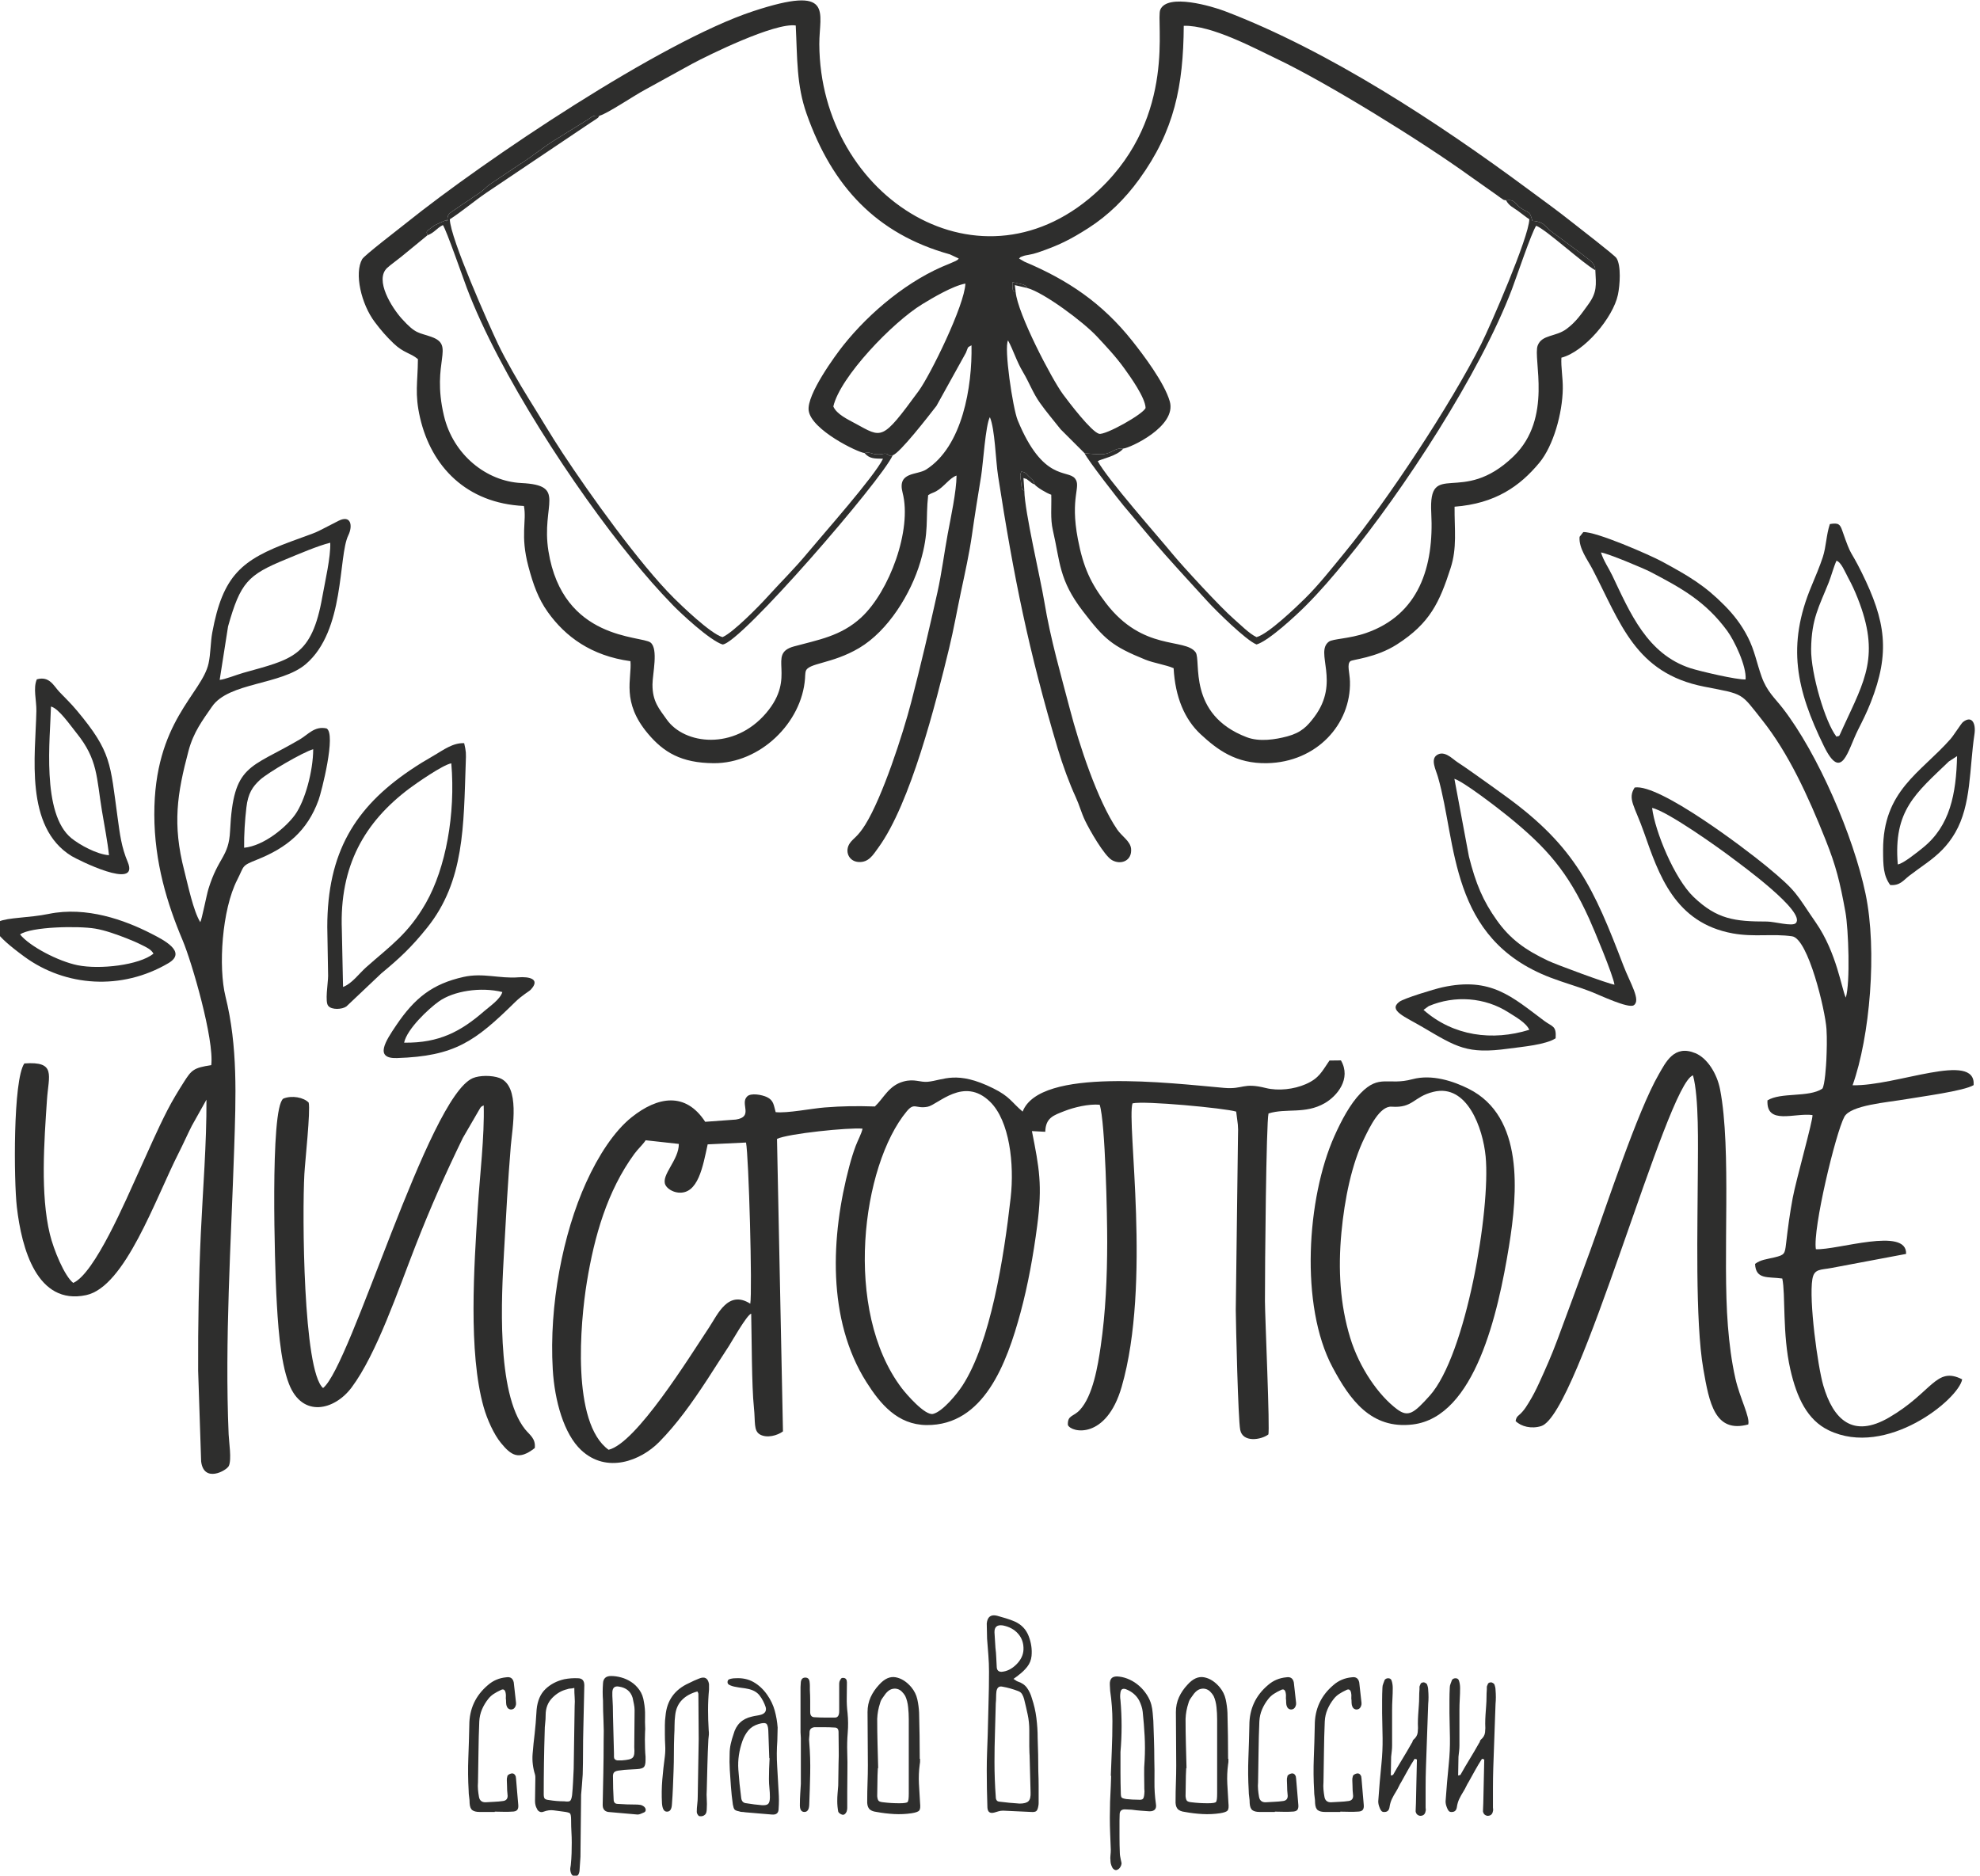
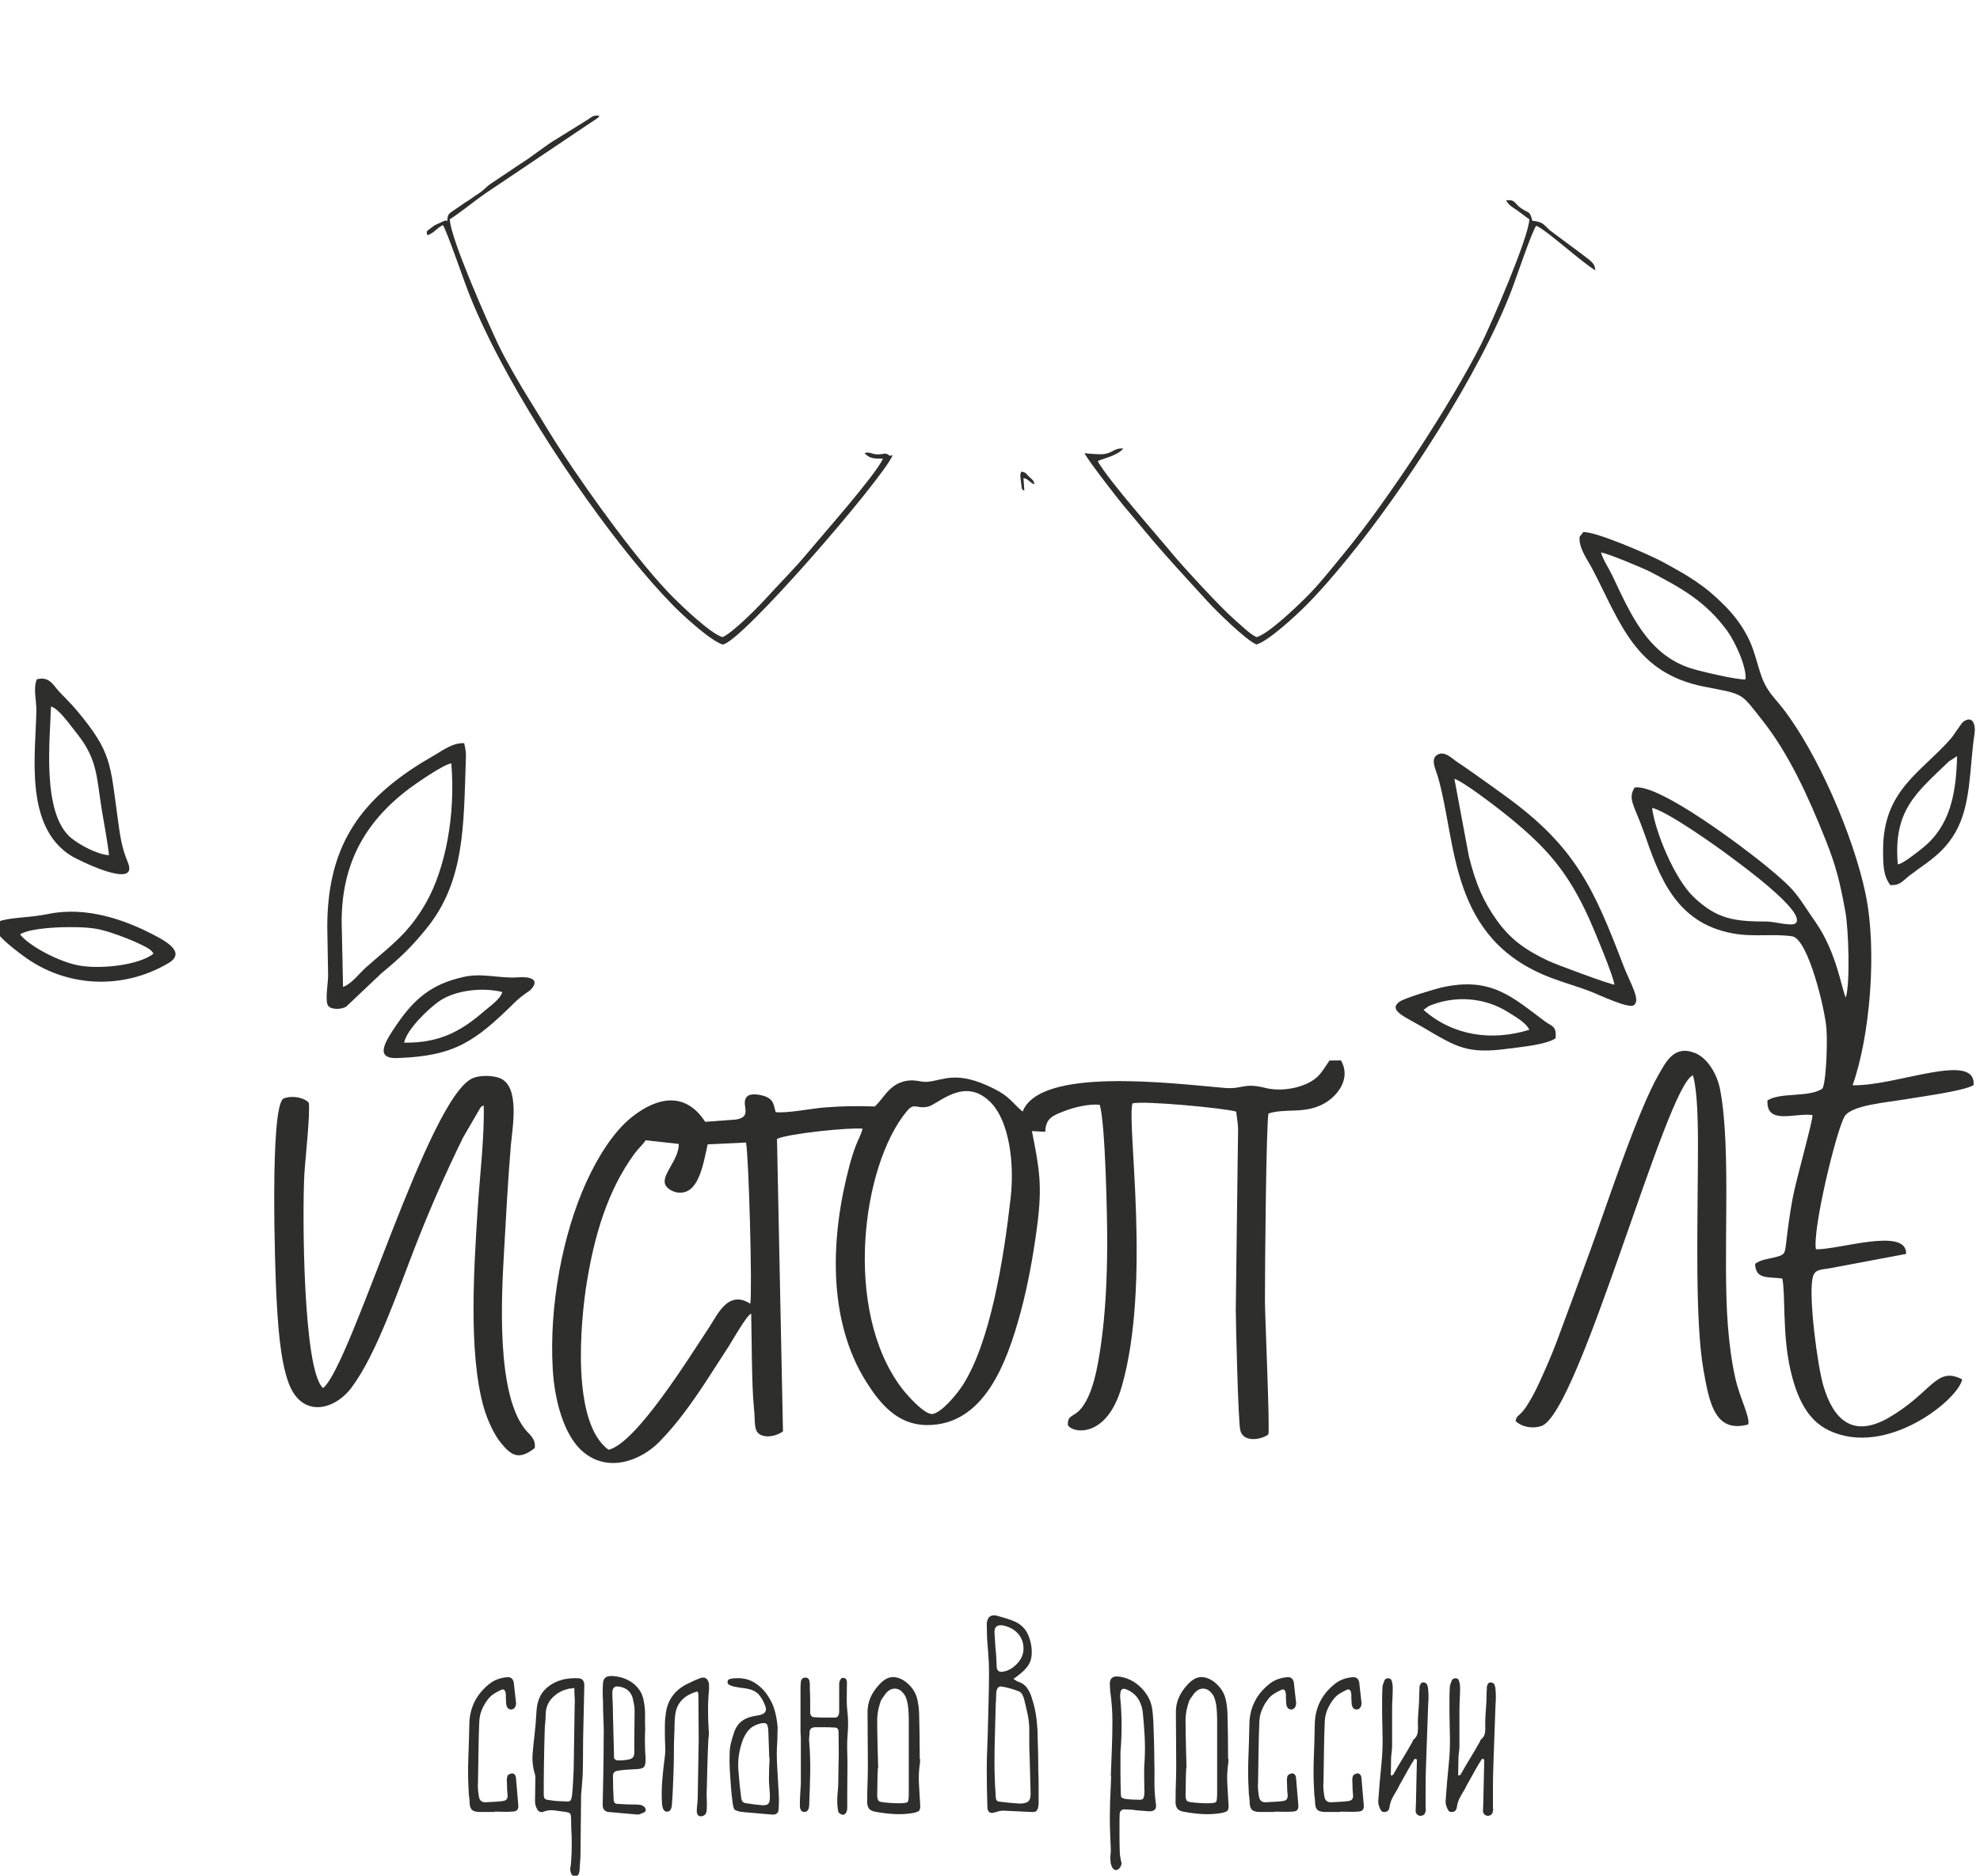
<svg xmlns="http://www.w3.org/2000/svg" xml:space="preserve" width="27.19mm" height="25.761mm" version="1.1" style="shape-rendering:geometricPrecision; text-rendering:geometricPrecision; image-rendering:optimizeQuality; fill-rule:evenodd; clip-rule:evenodd" viewBox="0 0 2719.04 2576.08">
  <defs>
    <style type="text/css"> .fil0 {fill:#2E2E2D} .fil1 {fill:#2E2E2D;fill-rule:nonzero} </style>
  </defs>
  <g id="Слой_x0020_1">
    <g id="_1726651126320">
-       <path class="fil0" d="M1144.38 558.2c9.3,-40.57 81.28,-115.47 121.94,-140.34 13.97,-8.56 42.29,-25.39 59.41,-28.4 -1.07,29.68 -48.15,125.64 -64.22,147.56 -50.9,69.44 -49.85,64.71 -87.31,44.39 -9.46,-5.13 -25.57,-12.65 -29.82,-23.21zm266.3 -162.65c22.39,5.97 76.69,46.1 95.9,66.79 12.25,13.2 25.29,26.81 37.51,43.78 7.65,10.61 28.66,39.76 29.09,54.11 -2.87,8.38 -55.46,37.85 -63.94,35.5 -10.66,-2.96 -40.84,-42.55 -49.46,-54.21 -15.43,-20.86 -62.42,-110.75 -65.02,-140.58 -2.29,-2.44 -4.73,3.35 -4.46,-13.44l14.83 3.29c6.91,3.76 2.21,0.89 5.55,4.76zm657.55 -120.47c12.88,-1.5 11.47,4.68 20.67,10.92 11.06,7.5 11.56,2.81 15.44,17.27l3.5 0.31c11.61,2.02 11.71,4.61 20.26,12.5l44.17 32.87c13.81,10.37 17.87,13.15 18.53,22.2 1.07,20.41 2.62,30.07 -9.86,47.16 -9.56,13.1 -16.3,23.45 -29.62,33.41 -14.97,11.19 -33.86,7.5 -39.7,22.86 -6.84,17.97 21.23,99.47 -33.12,152.12 -71.52,69.29 -117,2.55 -113.02,77.75 3.92,73.99 -16.96,139.71 -89.51,164.92 -22.78,7.92 -45.62,7.92 -50.99,11.83 -19.99,14.54 16.28,55.09 -20.16,103.53 -9.3,12.37 -17.65,21.42 -36.97,26.58 -16.57,4.43 -38.33,7.82 -55.75,1.19 -82.19,-31.28 -62.12,-105.52 -70.23,-116.65 -14.69,-20.14 -72.02,-0.67 -123.28,-67.69 -20.31,-26.55 -30.83,-48.21 -38.38,-87.66 -11.2,-58.49 5.05,-72.06 -3.97,-83.36 -10.08,-12.64 -43.9,4.69 -78.68,-79.93 -6.81,-16.56 -19.07,-99.92 -13.28,-109.69 7.83,14.5 11.33,27.99 20.68,43.74 8.65,14.55 13.38,28.23 23.07,41.94 9.29,13.14 18.76,23.94 28.5,36.4l32.75 32.72c2.33,0.52 20.83,2.08 26.46,1.37 12.3,-1.57 14.88,-8.85 26.79,-7.64 9.22,-0.73 73.72,-30.41 63.87,-64.75 -7.43,-25.93 -36.65,-64.35 -51.22,-82.74 -41.53,-52.41 -88.67,-84.02 -148.32,-109.15l-7.48 -4.34c2.57,-2.12 0.13,-1.35 5.95,-3.48 2.43,-0.88 4.51,-1.08 7.08,-1.58 5.01,-0.98 8.1,-1.63 12.79,-3.23 28.48,-9.71 44.13,-17.4 69.49,-33.6 27.03,-17.28 50.22,-40.1 69.55,-66.73 48.61,-66.99 60.79,-128.56 61.36,-211.04 38.4,-1.03 97.69,31.12 126.74,44.91 70.31,33.38 200.58,114.12 265.65,161.09l36.97 26.09c2.98,2.04 3.77,2.88 5.93,4.32 5.33,3.56 3.52,2.57 7.34,3.26zm-881.02 347.13l2.56 -0.63c0.28,0 1.02,-0.11 1.39,-0.09 6.9,0.42 7.11,2.82 16.49,2.46 5.76,-0.22 5.97,-1.39 9.39,-0.75 0.25,0.05 0.75,0.3 0.98,0.37 3.95,1.1 0.9,3.3 7.88,1.68 9.66,-2.71 48.57,-52.98 60.09,-67.79l40.47 -73.03c3.54,-8.07 1.01,-6.73 7.65,-10.18 1.13,56.62 -12.28,138.73 -62.32,170.62 -12.52,7.98 -39.92,2.67 -32.31,31.78 13.23,50.59 -18.02,135.6 -56.88,171.46 -27.91,25.76 -59.36,30.65 -92.33,39.69 -38,10.42 4.98,40.97 -38.29,91.65 -43.67,51.15 -111.92,43.47 -136.43,8.68 -10.34,-14.68 -19.63,-24.48 -19.54,-48.06 0.05,-14.32 8.34,-48.82 -2.62,-57.57 -12.32,-9.83 -120.62,-2.45 -140.27,-125.75 -10.23,-64.22 26.09,-90.26 -37.25,-93.35 -47.59,-2.32 -93.52,-38.5 -106.27,-92.58 -17.66,-74.82 16.23,-96.2 -17.13,-108.16 -17.8,-6.38 -21.12,-3.34 -40.58,-24.81 -13.57,-14.97 -38,-53.35 -20.17,-69.95 4.1,-3.81 14.03,-10.94 19.24,-15.22l36.01 -29.54c-1.15,-6.07 -3.92,-3.65 10.09,-13.89l12.83 -5.84c12.2,-3.92 -1.68,3.36 4.42,-1.59 0.84,-9.93 1.71,-7.46 21,-21.39 3.99,-2.88 7.93,-4.79 13.32,-8.85 4.87,-3.68 9.02,-5.66 13.29,-9.18 5.66,-4.66 6.18,-5.97 11.03,-9.44l40.22 -26.95c18.47,-11.49 35.45,-26.03 51.56,-35.43l41.81 -25.95c6.96,-4.18 6.78,-6.57 16.69,-5.73 10.07,-2.31 48.84,-28.52 63.02,-35.92l64.05 -35.26c23.08,-12.34 113.62,-56.91 142.45,-52.74 2.3,45.28 0.91,81.61 14.97,121.42 35.15,99.6 95.85,164.89 196.73,192.93l12.2 5.74c-2.87,2.92 0.22,0.54 -4.23,3.33l-8.59 3.77c-55.66,21.59 -109.43,66.51 -145.73,112.08 -10.6,13.31 -50.58,67.65 -47.56,89.67 3.65,26.56 67.27,57.35 76.67,58.29zm219.47 51.77c-2.76,-2.68 -3.17,2.78 -4.83,-14.11 -0.61,-6.28 -1.51,-6.97 0.71,-12.28 6.38,1.28 6.11,2.57 9.89,6.3 6.01,5.95 6.43,4.67 8.38,11.51 3.15,3.98 16.47,11.98 22.81,14.06 0.59,16.43 -1.47,32.82 2.21,48.71 10.13,43.78 8.07,68 41.22,111.2 29.55,38.51 39.81,47.97 85.83,66.61 11.65,4.72 28.52,7.15 38.79,11.74 2.13,39.4 14.98,70.24 37.22,90.81 22.75,21.04 48.18,40.45 90.95,39.63 68.15,-1.29 115.5,-53.4 113.98,-112.18 -0.31,-12.11 -4.53,-23.67 0.54,-27.89 3,-2.5 35.06,-4.5 64.02,-23.07 45.42,-29.13 58.47,-57.83 73.65,-104.82 9.11,-28.18 5.18,-52.86 5.45,-84.3 55.95,-4.24 89.72,-28.17 116.37,-60.3 19.42,-23.41 31.76,-68.09 32.24,-101.77 0.22,-15.21 -2.65,-29.18 -1.92,-42.6 31.55,-8.08 70.96,-54.96 77.61,-86.38 2.79,-13.19 4.68,-40.07 -2.02,-50.45 -2.64,-4.08 -52.66,-42.62 -60.58,-48.93 -20.56,-16.36 -41.74,-31.56 -62.7,-47.07 -120.59,-89.25 -271.54,-188.75 -415.01,-243.31 -16.15,-6.14 -78.26,-24.84 -88.11,-1.82 -6.52,15.23 23.26,145.13 -83.04,246.44 -161.34,153.77 -384.32,11.92 -385.22,-199.18 -0.19,-43.53 21.48,-82.17 -90.96,-45.12 -126.07,41.53 -368.11,203.95 -476.57,291.06 -10.82,8.69 -57.23,44.2 -60.21,49.41 -11.07,19.34 -1.47,61.62 17.38,86.53 8.57,11.32 15.46,19.35 25.7,29.17 14.07,13.49 22.92,12.8 33.45,21.62 -0.19,32.22 -4.76,47.25 2.96,80.66 15.44,66.79 63.68,117.38 142.6,121.05 4.08,20.91 -5.34,39.82 6.14,83.02 6.62,24.94 13.57,44.35 26.73,62.77 24.02,33.61 59.59,60.02 113.44,67.34 2.13,24.22 -12.95,55.8 24.15,99.72 21.42,25.36 45.39,40.08 90.06,40.41 63.9,0.47 121.11,-55.56 125.51,-116.32 0.16,-2.21 0.19,-5.9 0.53,-7.85 0.11,-0.63 0.21,-1.17 0.35,-1.74 2.81,-12.12 35.68,-9.89 73.54,-32.34 39.57,-23.46 71.03,-74.33 84,-118.39 12.33,-41.93 6.96,-57.53 10.67,-91.45 4.38,-3.04 6.85,-3.06 11.06,-5.42 10.96,-6.15 18.6,-18.51 27.94,-21.52 -0.12,21.55 -8.04,58.17 -12.06,79.83 -4.73,25.54 -8.34,54.12 -14.13,80.2 -11.16,50.28 -22.95,100.52 -35.93,150.64 -11.68,45.04 -39.67,130.83 -63.07,168.55 -10.55,17.02 -16.27,18.55 -21.15,25.41 -7.79,10.95 -1.9,25.36 11.89,26.12 13.87,0.77 19.78,-9.76 27.01,-19.67 44.34,-60.87 78.87,-198.11 97.25,-273.92 6.27,-25.89 10.91,-52.31 16.26,-77.5 5.32,-25.01 11.61,-53.49 15.05,-77.84 3.83,-27.12 8.18,-53.71 12.63,-81.09 2.67,-16.41 6.05,-70.3 12.02,-80.97 7.04,16.7 7.84,58.71 11.26,80.78 21.54,139.08 41.91,240.19 81.93,374.44 6.89,23.11 16.07,47.89 24.67,66.59 5.16,11.19 7.58,21.21 12.89,32.36 5.85,12.31 26.26,48.13 36.88,54.2 12.52,7.17 27.83,0.74 26.28,-15.62 -0.99,-10.39 -12.63,-17 -18.99,-26.29 -27.32,-39.93 -52.65,-117.99 -64.77,-164.39 -12.51,-47.9 -26.79,-96.65 -35.35,-148.34 -5.47,-32.99 -26.99,-123.71 -27.48,-152.65z" />
      <path class="fil0" d="M1387.9 1644.95c-9.28,82.35 -27.69,198.97 -66.35,258.26 -7.15,10.96 -26.98,35.51 -40.24,38.67 -11.07,2.64 -37.04,-27.55 -42.9,-35.27 -81.01,-106.6 -54.97,-306.08 6.85,-380.4 10.48,-12.61 12.16,-3.08 28.55,-6.19 14.3,-2.71 49.61,-42.22 85.82,-6.85 26.82,26.19 33.48,85.55 28.27,131.78zm-416.09 -73.27l52.66 -2.52c3.75,18.07 8.86,204.18 5.84,221.33 -30.54,-19.38 -44.69,14.75 -56.73,32.88 -27.64,41.64 -99.8,158.66 -137.83,167.77 -51.21,-36.87 -38.93,-174.61 -29.89,-230.09 10.28,-63.05 28.04,-125.37 65.21,-176.25 5.19,-7.1 11.02,-11.95 15.61,-18.75l45.51 5.02c0.28,22.19 -24.92,42.86 -18.41,56.33 2.29,4.73 9.35,9.59 17.39,10.47 27.75,3.02 34.1,-36.51 40.64,-66.19zm432.53 -45c-15.63,-13.28 -17.29,-20.49 -40.45,-32 -50.47,-25.07 -68.13,-11.07 -89.85,-8.95 -10.4,1.02 -18.25,-4.51 -33.32,-0.37 -20.31,5.57 -26.85,22.57 -39.29,34.28 -25.34,-0.79 -43.94,-0.61 -69.07,1.36 -18.06,1.42 -51.4,8.19 -67.16,6.43 -2.76,-9.67 -2.66,-16.17 -12.05,-20.68 -6.57,-3.15 -22.22,-6.19 -27.24,-0.74 -9.96,9.93 9.36,27.85 -15.42,31.61l-42.06 3.07c-27.1,-41.58 -65.43,-34.64 -101,-6.28 -24.07,19.19 -45.86,52.94 -62.55,89.74 -31.93,70.4 -50.99,168.55 -45.8,256.52 2.56,43.39 15.38,88.78 38.91,110.83 35.17,32.98 81.85,14.7 107.22,-11.04 23.98,-24.32 44.18,-52.41 66.24,-86.08 10.07,-15.38 19.29,-30.24 29.49,-45.66 3.19,-4.82 24.76,-43.09 30.64,-44.52 0.77,32.28 0.64,99.26 3.74,128.84 2.12,20.24 -0.61,31.67 8.1,36.98 9.78,5.68 24.28,1.48 31.8,-4.12l-8.2 -401.72c14.77,-7.24 98.86,-15.86 117.48,-14.07 -1.37,6.78 -6.59,16.17 -9.45,23.83 -3.26,8.74 -6.09,17.92 -8.69,27.68 -25.55,95.93 -30.82,210.83 23.5,296.65 18.88,29.82 42.65,58.6 82.62,58.93 78.54,0.67 110.03,-84.57 129,-154.63 10.15,-37.5 17.69,-79.3 22.88,-119.34 7.24,-55.74 2.82,-78.88 -7.27,-129.78l18.33 0.96c0.5,-19.41 11.43,-22.62 26.64,-28.59 12.91,-5.05 32.97,-9.88 48.08,-8.57 7.79,23.99 10.4,154.35 10.35,188.64 -0.08,48.2 -2.16,96.59 -8.96,143.28 -3.88,26.69 -10.69,68.06 -28.66,87.33 -8.99,9.65 -17.02,6.82 -16.39,20.62 4.69,10.69 52.77,20.55 73.86,-52.47 41.03,-142.01 6.6,-362.81 14.88,-389.27 15.78,-3.93 126.69,6.52 142.37,11.3 2.23,18.43 3.05,17.47 2.47,34.99l-3.03 237.66c0.18,18.73 3.16,149.46 6.1,164.46 3.46,17.71 28.4,13.9 38.57,6.38 2.53,-4.13 -4.58,-162.68 -4.6,-183.03 -0.08,-46.58 1.74,-245.9 4.91,-257.91 24.3,-7.64 50.23,1.35 77.2,-14.13 16.8,-9.64 36.9,-33.45 22.24,-58.75l-15.73 0.18c-10.65,15.4 -14.1,24.35 -32.66,32.47 -15.9,6.95 -37.46,9.6 -54.89,5.25 -31.61,-7.89 -30.53,2.16 -57.12,-0.15 -73.79,-6.43 -253.02,-28.87 -276.71,32.58z" />
-       <path class="fil0" d="M335.25 1164.3c-0.24,-18.25 1.1,-37.94 3.1,-55.29 2.22,-19.28 8.39,-28.57 18.81,-38.07 10.85,-9.89 58.67,-37.84 72.95,-41.96 -0.11,29.93 -11.16,70.8 -24.9,89.94 -12.34,17.21 -42.72,42.74 -69.96,45.38zm-22.06 -304.01c17.03,-60.46 27.35,-70.76 78.9,-91.96 17.77,-7.3 44.49,-18.84 61.43,-22.95 0.77,19.69 -7.22,53.5 -10.83,74.01 -14.57,82.96 -42,85.92 -108.6,104.7 -8.64,2.44 -25.23,9.04 -32.42,9.68l11.52 -73.48zm-101.29 258.55c0.16,65.49 17.73,122.53 38.84,172.43 12.8,30.25 43.57,136.36 39.37,171.6 -24.32,3.65 -27.12,6.71 -37.68,23.35 -8.02,12.64 -15.81,25.44 -22.5,38.47 -14.22,27.73 -25.93,55.15 -38.72,83.2 -18.53,40.63 -61.08,141.12 -90.65,154.09 -11.98,-9.36 -26.83,-45.28 -32.08,-66.99 -13.24,-54.7 -7.79,-127.53 -4.01,-184.15 2.3,-34.34 13.07,-53.49 -31.05,-50.3 -15.75,22.91 -14.38,161.51 -10.31,196.95 6.56,57.25 27.71,135.56 95.1,121.27 53.62,-11.36 95.01,-132.09 127.41,-195.78 6.29,-12.35 11.91,-25.26 17.83,-36.87l20.07 -35.8c0.3,60.22 -4.96,123.36 -7.74,183.66 -2.85,61.81 -3.93,126.66 -3.68,188.65l4.11 124.44c3.58,30.22 35.05,12.7 38.04,6.23 4.07,-8.8 0.18,-32.56 -0.27,-43.29 -5.48,-129.26 3.37,-263.87 7.59,-392.01 2.35,-71.54 5.19,-140.6 -11.89,-209.3 -10.06,-40.51 -4.92,-119.38 16.1,-160.36 10.14,-19.76 5.11,-18.85 27.41,-27.77 40.51,-16.21 68.72,-38.97 84.32,-81.92 3.77,-10.38 24.56,-90.98 10.89,-98.24 -16.48,-3.52 -24.97,8.22 -36.84,15.19 -69.14,40.61 -91.16,33.41 -95.61,125.55 -1.75,36.14 -16.07,35.37 -29.77,79.88 -2.45,7.96 -9.16,42.33 -11.14,45.49 -9.57,-15.25 -17.06,-51.67 -22,-70.8 -16.51,-63.9 -9.68,-106.07 5.79,-164.32 6.94,-26.14 19.34,-42.1 32.32,-60.97 23.07,-33.54 94.77,-29.41 128.69,-58.25 54.28,-46.18 44.34,-148.15 58.48,-176.98 6.36,-12.98 3.84,-28.71 -13.65,-19.81 -40.64,20.68 -20.13,11.59 -65.28,28.38 -67.46,25.08 -93.34,46.05 -107.93,125.13 -2.38,12.89 -2.14,28.68 -5.03,42.11 -9.03,41.9 -74.84,79.88 -74.53,207.84z" />
      <path class="fil0" d="M2325.68 1231.81c-26.37,-25.24 -53.01,-90.14 -56.91,-122.21 21.05,4.37 94.63,56.95 111.28,69.79 8,6.18 101.18,73.29 85.97,88.49 -4.87,4.87 -29.25,-2.23 -39.52,-2.24 -44.24,-0.01 -68.58,-2.97 -100.82,-33.83zm71.45 -298.7c-11.3,0.89 -63.49,-11.43 -75.79,-15.44 -59.39,-19.37 -82.94,-76.23 -107.15,-127.03 -5.19,-10.9 -11.86,-19.91 -15.66,-31.91 9.77,1.33 59.09,22.09 67.7,26.58 43.59,22.73 76.35,41.06 105.81,81.27 9.61,13.1 26.6,48.31 25.09,66.53zm-227.98 -195.86c-1.32,15.8 11,31.46 17.72,44.37 38.62,74.22 58.71,142.91 153.56,161.45 55.54,10.86 49.16,7.64 79.62,46.05 35.84,45.21 62.77,103.48 87.21,164.98 14.12,35.52 19.47,57.15 26.96,98.46 4.27,23.54 6.77,97.55 0.52,117.55 -5.69,-11.48 -12.38,-61.56 -41.14,-103.06 -27.74,-40.01 -24.31,-41.55 -68.41,-77.85 -27.51,-22.65 -146.4,-113.22 -180.39,-107.64 -10.12,15.8 -0.15,24.78 12.93,62.06 20.08,57.24 42.05,123.95 122.02,138.35 29.16,5.25 54.35,0.08 81.23,3.92 22.11,3.16 45.64,101.89 47.24,127.42 0.86,13.79 0.41,28.96 -0.19,42.8 -0.21,4.72 -1.99,35.25 -5.63,39.18 -19,12.33 -56.73,4.5 -75.22,15.98 -1.74,34.37 37.36,16.81 61.82,20.17 0.79,7.16 -22.45,88.43 -27.22,114.14 -3.93,21.17 -6.58,40.75 -9.09,62.6 -1.61,13.96 -2.09,15.36 -15.65,18.65 -11.06,2.68 -19.3,3.21 -26.9,9.01 1,21.99 17.73,17.29 37.38,20.09 4.68,21.34 -0.14,75.69 11.1,124.98 8.85,38.84 23.35,69.36 52.65,83.48 79.4,38.24 178.4,-42.57 183.29,-69.98 -36.07,-18.34 -40.65,17.52 -100.31,52.34 -50.01,29.18 -76.74,2.74 -90.39,-43.84 -7.69,-26.24 -19.97,-117.16 -14.99,-146.28 2.46,-14.42 11.46,-12.38 26.18,-15.2l102.5 -19.29c1.62,-37.65 -94.74,-4.92 -123.9,-6.48 -4.51,-27.99 27.3,-159.98 39.1,-181.82 8.73,-16.14 58.51,-19.67 85.11,-24.27 20.28,-3.5 79.65,-11.26 92.44,-19.31 3.37,-47.18 -106.56,1.79 -166.22,0.21 23.69,-66.44 34.11,-184.82 17.78,-262.96 -16.6,-79.41 -65.5,-192.53 -113.51,-254.54 -11.18,-14.45 -21.89,-23.19 -29.21,-43.66 -6.83,-19.09 -9.59,-36.08 -18.96,-54.36 -9.02,-17.61 -19.65,-30.96 -31.83,-43.31 -26.94,-27.34 -48.68,-40.22 -85.9,-60.4 -16.68,-9.04 -91.27,-41.64 -108.21,-40.45l-5.09 6.46z" />
      <path class="fil0" d="M443.66 1906.35c-27.51,-23.59 -28.68,-239.49 -25.68,-293.98 0.99,-17.78 8.56,-86.68 5.93,-98.03 -6.84,-7.22 -23.15,-10.31 -34.86,-5.49 -18.76,13.3 -11.23,236.76 -9.61,268.21 1.91,37.33 4.91,91.81 17.48,123.84 18.38,46.84 62.51,36.03 85.94,4.65 34.41,-46.05 63.8,-133.39 87.73,-194.59 20.96,-53.61 40.5,-97.69 65.07,-148.24l24.04 -41.39c4.06,-3.63 -1.94,0.29 4.54,-3.21 1.27,41.71 -5.44,97.87 -8.16,140.87 -4.99,79.12 -13.18,198.24 8.06,273.38 4.89,17.3 14.16,37.66 23.75,49.34 14.1,17.2 24.37,24.34 46.5,7.03 1.43,-13.22 -6.92,-17.74 -13.42,-25.89 -39.96,-50.13 -32.11,-184.61 -28.85,-242.79 2.71,-48.38 5.34,-98.1 9.35,-146.39 2,-24.03 13.48,-82.53 -15.79,-93.24 -10.17,-3.71 -27.05,-3.76 -36.5,0.33 -61.17,26.52 -166.98,394.95 -205.52,425.59z" />
      <path class="fil0" d="M2081.32 1951.68c7.56,7.61 21.78,11.12 35.18,6.91 51.88,-16.3 171.91,-469.71 208.39,-481.72 8.4,30.24 6.76,97.74 6.67,131.52 -0.2,72.02 -3.99,206.09 7.58,272.1 8.06,46.05 15.69,88.31 61.66,75.88 2.61,-10.23 -11.48,-36.01 -17.61,-62.93 -5.38,-23.68 -8.39,-48.06 -10.35,-72.51 -7.6,-94.52 5.34,-241.86 -10.77,-324.86 -4.15,-21.41 -17.36,-42.72 -33.77,-49.57 -29.29,-12.22 -40.67,12.16 -50.6,29.41 -29.14,50.6 -71.13,179.14 -93.79,241.42 -15.2,41.77 -30.06,81.84 -45.4,123.23 -7.62,20.53 -16.03,39.5 -24.73,58.49 -4.82,10.52 -8.84,18.37 -14.73,27.91 -3.07,4.97 -4.89,7.85 -8.39,11.9 -5.42,6.27 -7.98,5.32 -9.34,12.82z" />
-       <path class="fil0" d="M1968.5 1499.51c46.4,-11.41 67.96,50.23 71.65,88.73 6.97,72.75 -26.81,273.24 -76.96,328.82 -21.47,23.8 -29.16,29.96 -44.66,18.41 -25.21,-18.79 -51.71,-56.68 -64.37,-98.14 -13.9,-45.5 -16.84,-93.59 -12.04,-144.66 4.27,-45.53 13.99,-94.2 32.01,-130.68 6.79,-13.75 20.7,-43.21 36.87,-42.06 29.92,2.13 29.55,-13.55 57.5,-20.42zm-29.02 -17.28c-33.48,9.03 -45.04,-7.48 -71.02,19.18 -14.3,14.68 -26.31,37.26 -36.12,59.23 -37.66,84.32 -47.59,232.59 -2.43,317.17 23.45,43.91 52.62,85.62 110.26,78.56 85.56,-10.49 117.13,-153.12 132.03,-244.69 12.04,-73.94 20.71,-177.89 -55.02,-216.13 -21.28,-10.75 -50.89,-20.56 -77.7,-13.32z" />
      <path class="fil0" d="M1997.25 1069.62c12.44,3.77 58.8,39.4 73.57,51.37 53.54,43.41 82.41,76.67 111.35,140.46 6.63,14.61 33.06,77.8 34.91,90.92 -9.12,-1.33 -80.13,-27.66 -90.93,-32.76 -32.07,-15.17 -52.38,-30.09 -70.48,-55.47 -19.08,-26.76 -29.03,-50.31 -38.46,-87.81l-19.96 -106.71zm-24.21 -32.51c-8.76,6.08 -1.28,19.94 1.63,29.98 26.24,90.69 14.76,222.16 154.52,275.54 19.35,7.39 37.88,12.35 57.47,20.07 9.91,3.91 49.48,22.69 56.82,17.96 10.41,-6.7 -4.92,-30.45 -14.22,-54.76 -40.44,-105.72 -65.66,-162.47 -160.35,-231.46 -15.43,-11.24 -28.91,-20.87 -44.96,-32.23 -8.13,-5.75 -14.59,-10.24 -22.97,-15.76 -6.53,-4.3 -17.62,-16.5 -27.94,-9.34z" />
      <path class="fil0" d="M469.44 1277.29c-3.41,-88.21 31.25,-148.23 92.7,-194.37 8.49,-6.37 46.06,-32.71 57.62,-34.56 5.95,69.62 -7.57,143.7 -34.75,191.55 -24.36,42.89 -49.33,59.34 -82.1,88.46 -9.87,8.78 -19.61,22.59 -31.82,27.11l-1.65 -78.19zm-19.99 -4.07l1.13 67.04c-0.01,9.82 -4.74,36.39 0.37,41.39 4.47,5.37 18.62,4.92 24.71,0.63l47.95 -45.39c25.36,-21 41.42,-35.94 63.04,-62.9 51.41,-64.13 49.91,-140.11 52.94,-226.24 0.51,-14.25 0.58,-14.8 -2.15,-27.07 -15.3,-0.81 -29.11,9.69 -40.21,16.1 -13.54,7.82 -22.39,13.17 -33.95,21 -75.66,51.29 -113.83,112.96 -113.83,215.44z" />
-       <path class="fil0" d="M2521.95 1011.74c-15.43,-19.4 -35.27,-87.01 -34.83,-120.41 0.55,-41.81 10.99,-58.19 24.28,-91.63 3.19,-8.03 6.85,-21.59 10.55,-29.62 6.53,1.96 11.69,15.42 16.23,23.76 5.09,9.34 8.8,17.44 12.85,27.64 31.2,78.63 9.82,112.88 -19.6,176.81 -7.85,17.05 -4.18,10.95 -9.48,13.45zm-9.09 -292.01c-5.08,15.42 -4.92,30.61 -9.67,45.33 -3.78,11.67 -10.57,27.92 -15.33,39.25 -34.61,82.24 -20.99,143.05 16.78,220.31 24.67,50.46 32.62,6 46.95,-22.38 6.43,-12.73 12.16,-24.17 17.38,-37.46 26.91,-68.43 20.84,-111.42 -12.62,-178.95 -16.4,-33.1 -13.16,-18.65 -26.35,-56.79 -3.15,-9.1 -5.12,-11.31 -17.14,-9.31z" />
      <path class="fil0" d="M149.66 1174.56c-16.81,-1.22 -40.08,-14.14 -51.35,-23.18 -41.94,-33.63 -29.2,-138.7 -28.33,-181.02 10.58,2.44 26.3,25.5 34.98,36.23 29.61,36.63 27.39,60.81 35.07,107.19 3.21,19.41 7.81,42.8 9.63,60.78zm-99.1 -241.57c-5.32,12.5 -0.32,28.57 -0.61,43.68 -1.18,60.48 -16.65,159.04 48.27,199.01 7.62,4.68 93.86,48.11 77.23,8.38 -8.81,-21.02 -10.74,-37.84 -14.01,-61.65 -10.17,-74.13 -8.35,-89.53 -55.12,-145.65 -9.55,-11.45 -15.49,-16.77 -24.53,-26.26 -8.27,-8.66 -13.66,-22.36 -31.23,-17.51z" />
      <path class="fil0" d="M586.97 323.14c9.89,-3.71 12.86,-9.97 21.25,-14.06 4.75,6.65 27.72,72.84 32.81,86.3 44.31,117.27 147.56,274.98 226.97,372.31 19.63,24.06 35.19,41.94 56.22,63.64 10.16,10.49 50.27,48.1 67.96,53.79 23.9,-0.35 218.93,-226.1 233.72,-259.87 -6.98,1.62 -3.93,-0.58 -7.88,-1.68 -0.23,-0.07 -0.73,-0.32 -0.98,-0.37 -3.42,-0.64 -3.63,0.53 -9.39,0.75 -9.38,0.36 -9.59,-2.04 -16.49,-2.46 -0.37,-0.02 -1.11,0.09 -1.39,0.09l-2.56 0.63c7.11,8.23 14.03,7.44 25.39,7.79 -11.7,24.22 -81.95,103.26 -103.11,128.77 -19.39,23.37 -36.46,39.72 -56.23,61.59 -10.12,11.19 -46.45,48.5 -61.08,54.66 -16.58,-4.74 -57.27,-44.22 -66.45,-53.33 -47.34,-47.01 -115.98,-143.02 -153.42,-199.92 -16.08,-24.44 -29.35,-47.22 -46.06,-73.95 -12.99,-20.81 -32.5,-54.56 -42.38,-75.43 -12.28,-25.96 -65.47,-144.86 -66.16,-171.22 16.1,-10.32 33.77,-25.29 50.39,-36.61l143.3 -96.32c2.41,-1.63 4.08,-2.45 6.17,-4 5.49,-4.04 2.19,-0.65 5.66,-5.34 -9.91,-0.84 -9.73,1.55 -16.69,5.73l-41.81 25.95c-16.11,9.4 -33.09,23.94 -51.56,35.43l-40.22 26.95c-4.85,3.47 -5.37,4.78 -11.03,9.44 -4.27,3.52 -8.42,5.5 -13.29,9.18 -5.39,4.06 -9.33,5.97 -13.32,8.85 -19.29,13.93 -20.16,11.46 -21,21.39 -6.1,4.95 7.78,-2.33 -4.42,1.59l-12.83 5.84c-14.01,10.24 -11.24,7.82 -10.09,13.89z" />
      <path class="fil0" d="M27.53 1283.38c15.13,-10.7 79.58,-11.94 103.12,-8.04 13.81,2.28 30.99,8.53 43.32,13.39 7.04,2.78 13.37,5.42 20.01,8.75 6.78,3.41 13.72,6.29 16.78,12.31 -19.65,15.76 -73.74,22.05 -104.26,15.84 -26.12,-5.31 -65.43,-25.6 -78.97,-42.25zm39.26 -28.2c-53.36,11.02 -117.17,-2.77 -33.5,58.59 56.69,41.58 133.95,46.76 197.96,9.04 26.54,-15.64 -7.63,-32.42 -23.91,-40.75 -35.75,-18.3 -88.57,-37.62 -140.55,-26.88z" />
      <path class="fil0" d="M1542.53 616.05c-11.91,-1.21 -14.49,6.07 -26.79,7.64 -5.63,0.71 -24.13,-0.85 -26.46,-1.37 4.61,9.99 48.88,66.48 53.52,71.92 19.36,22.72 36.68,44.37 56.84,67.1 22.52,25.39 39.02,42.99 58.93,64.95 10.73,11.83 52.85,53.44 67.01,58.83 17.32,-5.13 56.42,-42.07 67.02,-52.69 20.76,-20.8 36.86,-39.74 56.38,-63.49 77.78,-94.67 183.45,-256.11 227.37,-371.97 6.29,-16.59 26.62,-77.17 33.19,-86.96 13.59,5.2 63.77,51.35 81.26,61.14 -0.66,-9.05 -4.72,-11.83 -18.53,-22.2l-44.17 -32.87c-8.55,-7.89 -8.65,-10.48 -20.26,-12.5l-3.5 -0.31c-3.88,-14.46 -4.38,-9.77 -15.44,-17.27 -9.2,-6.24 -7.79,-12.42 -20.67,-10.92 3.89,7.54 10.4,10.26 15.76,14.12 4.36,3.14 12.33,9.5 16.17,11.92 -0.56,24.51 -53.66,146.66 -66.08,171.32 -41.84,83.09 -128.84,214.98 -187.27,286.19 -17.85,21.75 -35.72,44.53 -54.64,63.19 -10.64,10.49 -50.5,49.11 -66.59,53.17 -9.68,-4.29 -23.07,-17.92 -31.54,-25.24 -17.54,-15.16 -70.05,-72.09 -83.81,-88.87 -19.5,-23.76 -89.08,-102.33 -102.76,-127.52 4.08,-2.93 26.43,-6.8 35.06,-17.31z" />
      <path class="fil0" d="M2606.14 1187.16c-6.27,-74.09 24.55,-97.55 70.16,-141.4l11.26 -7.32c-1.22,51.46 -9.42,95.69 -47.01,125.9 -6.47,5.21 -27.35,22.21 -34.41,22.82zm-20.18 -19.57c0.05,21.2 0.32,34.91 9.8,47.92 13.67,1.01 18.08,-6.59 26.3,-12.87 8.51,-6.49 14.93,-10.95 23.43,-17.15 16.22,-11.84 28.86,-23.54 39.44,-41.79 22.37,-38.56 19.35,-87.71 26.52,-135.53 2.11,-14.05 -3.15,-26.43 -15.85,-16.47 -2.33,1.83 -12.69,18.34 -17.25,23.49 -41.14,46.48 -92.55,70.54 -92.39,152.4z" />
      <path class="fil0" d="M554.94 1432.01c4.01,-18.87 33.64,-46.63 47.76,-56.66 20.01,-14.23 57.04,-20.27 87.16,-12.89 -2.88,9.98 -17.18,19.52 -25.01,26.33 -31.62,27.48 -61.47,43.93 -109.91,43.22zm81.65 -90.29c-42.88,9.55 -67.19,29 -92.45,66.38 -14.28,21.15 -30.86,46.1 1,45.06 79.35,-2.58 107.12,-22.66 162.16,-76.8 9.93,-9.77 19.24,-14.65 21.56,-17.15 13.94,-14.97 -2.66,-18.06 -16.99,-16.95 -25.96,2.02 -48.51,-6.49 -75.28,-0.54z" />
      <path class="fil0" d="M1954.85 1386.98l7.15 -5.19c35.74,-15.18 77.24,-12.1 109.54,8.64 9.48,6.09 23.98,13.9 28.58,23.88 -50.53,15.71 -104.34,8.8 -145.27,-27.33zm181.43 39.03c1.2,-17.57 -4.36,-15.55 -15.53,-23.87 -44.39,-33.06 -73.17,-60.92 -140.08,-46.16 -11.42,2.52 -52.87,15.17 -59.08,19.93 -15.51,11.89 7.41,20.23 32.19,34.82 46.68,27.47 60.96,37.24 117.36,29.53 20.68,-2.82 50.85,-5.24 65.14,-14.25z" />
      <path class="fil0" d="M1406.68 673.98l-1.19 -17.47c7.67,2.9 0.54,-1.12 8.12,4.31 4.64,3.34 0.96,1.71 7.22,4.58 -1.95,-6.84 -2.37,-5.56 -8.38,-11.51 -3.78,-3.73 -3.51,-5.02 -9.89,-6.3 -2.22,5.31 -1.32,6 -0.71,12.28 1.66,16.89 2.07,11.43 4.83,14.11z" />
-       <path class="fil0" d="M1394.76 400.94l-1.12 -9.36 17.04 3.97c-3.34,-3.87 1.36,-1 -5.55,-4.76l-14.83 -3.29c-0.27,16.79 2.17,11 4.46,13.44z" />
      <g>
        <path class="fil1" d="M679.41 2488.57l-20.79 0c-4.43,0 -7.75,-0.81 -9.96,-2.43 -2.21,-1.62 -3.47,-4.8 -3.76,-9.52 0,-2.95 -0.22,-5.82 -0.66,-8.62 -0.45,-2.81 -0.67,-5.68 -0.67,-8.63 -0.88,-15.05 -1.03,-30.02 -0.44,-44.91 0.59,-14.9 1.03,-29.87 1.33,-44.92 0,-22.41 8.55,-40.85 25.66,-55.3 7.08,-6.2 15.49,-9.74 25.22,-10.62 5.61,-0.89 9,1.47 10.18,7.08 0.59,4.72 1.1,9.36 1.55,13.94 0.44,4.57 0.96,9.21 1.55,13.93l0 2.22c-0.89,4.71 -3.25,7.07 -7.08,7.07 -3.25,-0.29 -5.31,-2.36 -6.2,-6.19 -0.29,-1.48 -0.44,-3.69 -0.44,-6.64 -0.3,-1.47 -0.37,-3.02 -0.22,-4.64 0.14,-1.63 0.07,-3.18 -0.22,-4.65 -0.3,-2.36 -1.04,-3.98 -2.22,-4.87 -1.18,-0.88 -2.8,-0.73 -4.86,0.45 -3.25,1.47 -6.35,3.17 -9.29,5.08 -2.95,1.92 -5.46,4.21 -7.53,6.86 -3.54,4.43 -6.41,9.22 -8.63,14.38 -2.21,5.17 -3.46,10.7 -3.76,16.6 -0.59,14.16 -0.96,28.09 -1.1,41.81 -0.15,13.72 -0.37,27.65 -0.67,41.81 -0.29,3.25 -0.29,6.57 0,9.96 0.3,3.39 0.74,6.71 1.33,9.96 0.89,5.01 3.84,7.52 8.85,7.52 4.13,-0.3 8.19,-0.52 12.17,-0.67 3.98,-0.14 8.04,-0.51 12.17,-1.1 4.13,-0.59 6.19,-2.95 6.19,-7.08 -0.29,-2.36 -0.51,-4.87 -0.66,-7.53 -0.15,-2.65 -0.22,-5.16 -0.22,-7.52 0,-2.06 -0.08,-4.05 -0.22,-5.97 -0.15,-1.92 0.07,-3.76 0.66,-5.53 0,-0.89 0.51,-1.7 1.55,-2.43 1.03,-0.74 2.14,-1.26 3.32,-1.55 2.94,-0.89 5.16,0.29 6.63,3.54 0,0.59 0.08,1.1 0.23,1.54 0.14,0.45 0.22,0.96 0.22,1.55 0.58,6.2 1.1,12.32 1.54,18.37 0.45,6.04 0.96,12.02 1.55,17.92 0.3,3.24 -0.22,5.6 -1.55,7.08 -1.32,1.47 -3.76,2.21 -7.3,2.21 -3.83,0.29 -7.67,0.37 -11.5,0.22 -3.84,-0.15 -7.82,-0.22 -11.95,-0.22l0 0.44zm118.59 -23.45c0,8.55 -0.08,16.3 -0.23,23.23 -0.14,6.93 -0.22,13.72 -0.22,20.35 0,6.64 -0.07,13.28 -0.22,19.92 -0.15,6.63 -0.22,13.79 -0.22,21.46l-1.33 19.91c-0.29,1.76 -0.81,3.32 -1.55,4.64 -0.73,1.33 -2.28,1.99 -4.64,1.99 -2.07,0 -3.54,-0.66 -4.43,-1.99 -0.88,-1.32 -1.47,-2.88 -1.77,-4.64 -0.29,-1.48 -0.37,-2.88 -0.22,-4.21 0.15,-1.32 0.37,-2.73 0.67,-4.2 0.58,-5.9 0.95,-11.36 1.1,-16.37 0.15,-5.02 0.22,-9.88 0.22,-14.6 0,-4.72 -0.14,-9.59 -0.44,-14.61 -0.3,-5.01 -0.44,-10.47 -0.44,-16.37 0,-5.01 -0.52,-8.04 -1.55,-9.07 -1.03,-1.03 -4.06,-1.84 -9.07,-2.43 -4.43,-0.59 -8.85,-1.18 -13.28,-1.77 -4.42,-0.59 -8.99,0 -13.71,1.77 -2.07,0.88 -3.98,0.88 -5.75,0 -1.77,-0.89 -2.95,-2.21 -3.54,-3.98 -1.77,-2.95 -2.66,-6.49 -2.66,-10.62 0,-5.02 0.07,-10.03 0.22,-15.05 0.15,-5.01 0.22,-10.03 0.22,-15.04 0,-0.89 0,-1.84 0,-2.88 0,-1.03 -0.14,-2.14 -0.44,-3.32 -2.95,-9.43 -4.06,-18.87 -3.32,-28.31 0.74,-9.44 1.7,-18.88 2.88,-28.32 0.29,-2.36 0.51,-4.65 0.66,-6.86 0.15,-2.21 0.37,-4.5 0.67,-6.86 0.29,-3.24 0.51,-6.42 0.66,-9.51 0.15,-3.1 0.37,-6.27 0.66,-9.52 1.18,-12.09 5.24,-21.46 12.17,-28.09 6.93,-6.64 15.56,-11.14 25.89,-13.5 6.19,-1.18 12.39,-1.62 18.58,-1.33 5.9,0 8.85,3.25 8.85,9.74 -0.29,9.73 -0.52,19.54 -0.66,29.42 -0.15,9.88 -0.37,19.69 -0.67,29.43 -0.29,10.62 -0.44,21.24 -0.44,31.86 0,10.62 -0.15,21.23 -0.44,31.85 -0.3,5.02 -0.67,10.03 -1.11,15.05 -0.44,5.01 -0.81,9.29 -1.1,12.83zm-9.3 -146.9c-2.36,0.59 -4.2,0.88 -5.53,0.88 -1.33,0 -2.73,0.3 -4.2,0.89 -7.67,1.77 -14.53,5.75 -20.58,11.94 -6.04,6.2 -9.07,14.02 -9.07,23.46 0,3.83 -0.22,7.59 -0.66,11.28 -0.44,3.69 -0.66,7.45 -0.66,11.28 -0.89,28.91 -1.33,57.67 -1.33,86.28 0,2.95 0.44,4.95 1.33,5.98 0.88,1.03 2.8,1.69 5.75,1.99 3.54,0.59 7.08,1.03 10.62,1.33 3.54,0.29 7.08,0.44 10.62,0.44 4.13,0.59 6.78,0.37 7.96,-0.67 1.18,-1.03 2.07,-3.61 2.66,-7.74 0.59,-5.9 1.03,-11.87 1.32,-17.92 0.3,-6.04 0.59,-12.17 0.89,-18.36l1.32 -86.28c0.3,-4.13 0.3,-8.12 0,-11.95 -0.29,-3.84 -0.44,-8.11 -0.44,-12.83zm97.79 94.32l0 4.87c0,4.64 -0.74,7.81 -2.21,9.44 -1.48,1.62 -4.57,2.58 -9.29,2.87 -4.13,0.3 -8.12,0.52 -11.95,0.67 -3.84,0.14 -7.67,0.51 -11.5,1.1 -3.84,0.3 -6.5,1.11 -7.97,2.44 -1.47,1.32 -2.07,3.83 -1.77,7.37 0,5.09 0.07,10.1 0.22,14.97 0.15,4.94 0.37,9.96 0.66,14.97 0,4.2 1.92,6.27 5.76,6.27 4.13,0.29 8.26,0.51 12.39,0.66 4.13,0.15 8.26,0.22 12.39,0.22 2.06,0 4.05,0.15 5.97,0.45 1.92,0.29 3.76,1.18 5.53,2.65 1.47,1.48 2.14,3.03 1.99,4.65 -0.15,1.62 -1.11,2.73 -2.88,3.31 -1.47,0.6 -2.87,1.19 -4.2,1.78 -1.33,0.58 -2.73,0.88 -4.2,0.88 -6.79,-0.59 -13.5,-1.18 -20.13,-1.77 -6.64,-0.59 -13.35,-1.18 -20.14,-1.77 -5.01,-0.88 -7.52,-4.13 -7.52,-9.73 0.3,-14.75 0.59,-29.36 0.89,-43.81 0.29,-14.45 0.44,-29.05 0.44,-43.8 0.29,-9.44 0.22,-18.74 -0.22,-27.88 -0.44,-9.14 -0.67,-18.44 -0.67,-27.88 -0.59,-7.67 -0.59,-15.48 0,-23.45 0.3,-6.78 3.99,-10.17 11.07,-10.17 4.42,0 9.07,0.66 13.93,1.99 4.87,1.33 9.44,3.39 13.72,6.19 4.28,2.73 8.04,6.42 11.28,10.99 3.25,4.57 5.31,10.1 6.2,16.52 1.18,6.19 1.69,12.39 1.55,18.51 -0.15,6.2 -0.08,12.39 0.22,18.58 0,0 -0.08,1.41 -0.22,4.13 -0.15,2.8 -0.23,6.2 -0.23,10.18 0,3.98 0.08,8.11 0.23,12.54 0.14,4.42 0.36,8.11 0.66,11.06zm-15.49 -12.91c0,-8.55 0.08,-17.03 0.22,-25.44 0.15,-8.41 0.23,-16.89 0.23,-25.44 0,-2.66 -0.3,-5.38 -0.89,-8.19 -0.59,-2.8 -1.18,-5.68 -1.77,-8.63 -2.65,-8.85 -8.85,-14.01 -18.58,-15.48 -5.9,-1.18 -9,1.33 -9.3,7.52l0 5.31c0.3,4.72 0.52,9.37 0.67,13.94 0.15,4.57 0.22,9.36 0.22,14.38l1.33 50.44 0 4.87c0,2.65 1.47,4.27 4.42,4.87l6.2 0c4.13,-0.3 7.45,-0.74 9.95,-1.33 2.51,-0.59 4.28,-1.48 5.31,-2.66 1.03,-1.18 1.7,-2.87 1.99,-5.09 0.3,-2.21 0.3,-5.23 0,-9.07zm86.73 -76.55c-8.85,2.36 -15.93,6.27 -21.24,11.73 -5.31,5.46 -8.41,12.46 -9.29,21.02 -0.59,4.72 -0.89,9.36 -0.89,13.94 0,4.57 -0.15,9.21 -0.44,13.93 -0.3,7.97 -0.44,16.01 -0.44,24.12 0,8.11 -0.15,16.15 -0.45,24.11 -0.29,7.67 -0.58,15.27 -0.88,22.79 -0.29,7.52 -0.74,15.12 -1.33,22.79 -0.29,7.08 -2.51,10.62 -6.64,10.62 -4.12,0.29 -6.48,-3.54 -7.07,-11.51 -0.59,-10.91 -0.45,-21.68 0.44,-32.3 0.88,-10.62 2.06,-21.38 3.54,-32.3 0.59,-5.01 0.74,-10.03 0.44,-15.04 -0.29,-5.02 -0.44,-10.03 -0.44,-15.05 0,-4.13 0,-8.33 0,-12.61 0,-4.27 0.29,-8.48 0.88,-12.61 1.77,-21.24 12.54,-36.28 32.3,-45.13 2.36,-1.18 4.65,-2.29 6.86,-3.32 2.22,-1.03 4.5,-1.99 6.86,-2.87 7.67,-3.25 12.24,-0.74 13.72,7.52l0 7.52c-0.89,9.44 -1.33,18.73 -1.33,27.88 0,9.14 0.29,18.43 0.88,27.87 0.3,2.36 0.37,4.5 0.23,6.42 -0.15,1.92 -0.37,4.05 -0.67,6.41 -0.59,11.51 -1.03,23.09 -1.32,34.74 -0.3,11.65 -0.6,23.23 -0.89,34.73 -0.3,4.13 -0.3,8.34 0,12.61 0.29,4.28 0.29,8.63 0,13.06 0,1.47 -0.15,2.94 -0.44,4.42 -0.3,1.48 -0.89,2.66 -1.77,3.54 -2.07,2.06 -4.72,2.8 -7.97,2.21 -0.59,0 -1.32,-0.66 -2.21,-1.99 -0.88,-1.33 -1.33,-2.58 -1.33,-3.76 0,-3.54 0.22,-7.08 0.67,-10.62 0.44,-3.54 0.66,-7.08 0.66,-10.62 0.29,-13.27 0.52,-26.4 0.66,-39.38 0.15,-12.98 0.37,-26.1 0.67,-39.38 0,-10.32 -0.08,-20.65 -0.22,-30.97 -0.15,-10.33 -0.22,-20.65 -0.22,-30.97 0,-0.59 -0.15,-1.19 -0.45,-1.78 -0.29,-0.58 -0.59,-1.17 -0.88,-1.77zm109.73 67.7c-0.88,11.51 -0.96,23.09 -0.22,34.74 0.74,11.65 1.4,23.38 1.99,35.18 0.59,7.96 0.59,15.78 0,23.45 0,5.9 -3.1,8.55 -9.29,7.96 -6.19,-0.59 -12.39,-1.11 -18.58,-1.55 -6.2,-0.44 -12.25,-0.96 -18.15,-1.55 -1.47,-0.29 -2.87,-0.44 -4.2,-0.44 -1.33,0 -2.73,-0.29 -4.2,-0.88 -3.25,-0.6 -5.31,-1.48 -6.2,-2.66 -0.88,-1.18 -1.62,-3.39 -2.21,-6.64 -0.59,-4.13 -1.11,-8.25 -1.55,-12.39 -0.44,-4.13 -0.81,-8.25 -1.11,-12.38 -0.59,-7.67 -1.1,-15.2 -1.54,-22.57 -0.45,-7.38 -0.52,-14.9 -0.22,-22.57 0,-4.42 0.51,-8.92 1.54,-13.49 1.04,-4.57 2.29,-8.93 3.76,-13.06 3.54,-13.27 11.95,-21.38 25.23,-24.33 2.36,-0.59 4.57,-1.03 6.63,-1.33 2.07,-0.29 4.13,-0.74 6.2,-1.33 5.31,-1.77 7.37,-5.16 6.19,-10.17 -2.06,-6.2 -4.86,-11.58 -8.41,-16.15 -3.53,-4.58 -8.84,-7.6 -15.92,-9.07 -2.66,-0.59 -5.31,-1.04 -7.97,-1.33 -2.65,-0.3 -5.45,-0.74 -8.41,-1.33 -3.83,-0.59 -7.08,-1.62 -9.73,-3.1 -1.47,-0.88 -2.14,-2.21 -1.99,-3.98 0.15,-1.77 0.96,-2.95 2.43,-3.54 2.66,-0.88 5.46,-1.33 8.41,-1.33 9.44,-0.59 17.77,1.18 25,5.31 7.23,4.13 13.49,10.03 18.81,17.7 4.72,6.79 8.11,13.94 10.17,21.46 2.07,7.53 3.39,15.27 3.98,23.23 0,3.25 -0.07,6.27 -0.22,9.07 -0.14,2.81 -0.22,5.83 -0.22,9.07zm-10.62 23.9l-0.44 0c-0.29,-6.49 -0.52,-12.83 -0.66,-19.03 -0.15,-6.19 -0.37,-12.53 -0.67,-19.03 -0.29,-5.3 -1.32,-8.48 -3.1,-9.51 -1.77,-1.03 -5.16,-0.81 -10.17,0.66 -5.9,1.77 -10.55,4.65 -13.94,8.63 -3.39,3.99 -6.12,8.78 -8.19,14.38 -4.72,13.28 -6.63,26.4 -5.75,39.39 0.89,12.97 2.21,26.1 3.98,39.37 0.59,4.43 2.95,6.79 7.08,7.08 3.54,0.59 7.08,1.11 10.62,1.55 3.54,0.44 7.08,0.81 10.62,1.11 4.43,0.29 7.38,-0.37 8.85,-1.99 1.48,-1.63 2.21,-4.65 2.21,-9.07 0,-4.13 -0.22,-8.26 -0.66,-12.39 -0.44,-4.13 -0.66,-8.26 -0.66,-12.39 0,-5.02 0.07,-9.81 0.22,-14.38 0.15,-4.57 0.37,-9.37 0.66,-14.38zm42.92 -27.88c0,-1.47 -0.07,-2.73 -0.22,-3.76 -0.15,-1.03 -0.22,-2.28 -0.22,-3.76l0 -62.39c0,-1.18 0.07,-2.36 0.22,-3.54 0.15,-1.18 0.22,-2.36 0.22,-3.54 0.59,-3.54 2.36,-5.46 5.31,-5.75 3.84,-0.3 6.05,1.47 6.64,5.31 0.3,2.06 0.44,4.05 0.44,5.97 0,1.92 0,3.91 0,5.98 0.3,5.01 0.45,10.03 0.45,15.04 0,5.01 0,10.03 0,15.04 0,4.72 2.06,7.08 6.19,7.08 4.72,0.3 9.37,0.45 13.94,0.45 4.57,0 9.22,0 13.93,0 3.84,0 5.76,-2.95 5.76,-8.85l0 -33.63c0,-1.18 0,-2.36 0,-3.54 0,-1.18 0.15,-2.36 0.44,-3.54 0.59,-1.48 1.25,-2.73 1.99,-3.76 0.74,-1.04 1.99,-1.4 3.76,-1.11 2.95,0.3 4.43,2.36 4.43,6.2 0,7.08 -0.08,14.08 -0.23,21.01 -0.14,6.94 0.23,13.94 1.11,21.02 0.89,9.15 0.96,18.14 0.22,26.99 -0.73,8.85 -0.96,17.85 -0.66,26.99 0.29,8.85 0.37,17.78 0.22,26.77 -0.15,9 -0.22,18.07 -0.22,27.22l0 22.56c0,1.47 -0.3,3.1 -0.89,4.87 -0.58,1.47 -1.47,2.65 -2.65,3.54 -1.18,0.88 -2.51,1.03 -3.98,0.44 -0.89,-0.3 -1.85,-0.81 -2.88,-1.55 -1.03,-0.74 -1.7,-1.55 -1.99,-2.43 -0.88,-4.72 -1.33,-9.59 -1.33,-14.6 0,-3.54 0.15,-7.08 0.45,-10.62 0.29,-3.54 0.58,-7.08 0.88,-10.62 0,-5.02 0.07,-10.03 0.22,-15.05 0.15,-5.01 0.22,-10.03 0.22,-15.04 0.3,-7.38 0.37,-14.6 0.22,-21.68 -0.14,-7.08 -0.22,-14.31 -0.22,-21.68 0,-4.13 -1.77,-6.2 -5.31,-6.2 -4.72,-0.29 -9.36,-0.44 -13.94,-0.44 -4.57,0 -9.21,0 -13.93,0 -4.43,0.59 -6.64,2.95 -6.64,7.08 0,2.36 -0.15,4.57 -0.44,6.64 -0.3,2.06 -0.3,4.27 0,6.63 1.18,14.46 1.62,28.84 1.33,43.14 -0.3,14.31 -0.74,28.69 -1.33,43.15 -0.3,6.49 -2.51,9.73 -6.64,9.73 -4.42,0 -6.49,-3.54 -6.19,-10.62 0,-4.72 0.14,-9.37 0.44,-13.94 0.29,-4.57 0.59,-9.22 0.88,-13.93l0 -63.28zm163.72 28.76c0,1.18 0,2.36 0,3.54 0,1.18 -0.15,2.51 -0.44,3.99 -1.18,8.84 -1.55,17.69 -1.11,26.54 0.44,8.85 0.96,17.7 1.55,26.55 0.59,5.31 0.22,8.78 -1.11,10.4 -1.33,1.62 -4.79,2.87 -10.4,3.76 -7.96,1.18 -16,1.55 -24.11,1.11 -8.11,-0.45 -16.15,-1.4 -24.12,-2.88 -5.01,-0.59 -8.48,-2.14 -10.39,-4.64 -1.92,-2.51 -2.73,-6.27 -2.44,-11.29 0,-7.96 0.15,-16 0.44,-24.11 0.3,-8.12 0.45,-16.15 0.45,-24.12 0,-12.39 -0.08,-24.55 -0.22,-36.5 -0.15,-11.95 -0.23,-24.12 -0.23,-36.51 0,-7.37 1.41,-14.16 4.21,-20.35 2.8,-6.2 6.71,-11.95 11.72,-17.26 7.38,-8.26 14.97,-11.65 22.79,-10.17 7.82,1.47 14.97,6.04 21.46,13.71 4.13,5.02 6.86,10.55 8.19,16.6 1.32,6.04 2.14,12.16 2.43,18.36 0.3,10.62 0.52,21.16 0.66,31.63 0.15,10.48 0.23,21.02 0.23,31.64l0.44 0zm-57.52 12.83l-0.45 0c0,1.78 -0.07,3.47 -0.22,5.09 -0.15,1.63 -0.22,3.32 -0.22,5.09 0,4.72 -0.07,9.44 -0.22,14.16 -0.15,4.72 -0.22,9.44 -0.22,14.16 0.29,3.25 0.96,5.38 1.99,6.41 1.03,1.04 3.17,1.7 6.42,2 7.08,0.88 14.45,1.32 22.12,1.32 6.49,0 10.25,-0.59 11.28,-1.77 1.03,-1.18 1.55,-5.01 1.55,-11.5l0 -85.4c0,-5.6 0,-11.13 0,-16.59 0,-5.46 -0.29,-10.99 -0.88,-16.59 -0.59,-5.9 -1.92,-11.06 -3.99,-15.49 -1.17,-2.07 -2.73,-4.06 -4.64,-5.97 -1.92,-1.92 -4.13,-3.17 -6.64,-3.76 -2.51,-0.59 -5.09,-0.45 -7.74,0.44 -2.66,0.88 -5.31,2.95 -7.97,6.19 -1.47,2.07 -2.95,4.13 -4.42,6.2 -1.48,2.06 -2.51,4.27 -3.1,6.63 -2.36,7.08 -3.69,14.31 -3.98,21.69 0,11.2 0.15,22.49 0.44,33.85 0.3,11.35 0.59,22.63 0.89,33.84zm185.84 -122.56c1.47,0.88 2.58,1.62 3.31,2.21 0.74,0.59 1.55,1.03 2.44,1.33 5.6,1.77 9.88,4.72 12.83,8.85 2.95,4.13 5.16,8.85 6.64,14.16 1.47,4.42 2.73,8.85 3.76,13.27 1.03,4.43 1.84,9 2.43,13.72 0.59,4.72 1.03,9.36 1.33,13.94 0.3,4.57 0.44,9.21 0.44,13.93 0.3,7.67 0.52,15.27 0.66,22.79 0.15,7.52 0.23,15.12 0.23,22.79 0.29,6.78 0.44,13.42 0.44,19.91 0,6.49 0,13.13 0,19.91 0,1.48 0,2.8 0,3.98 0,1.18 -0.15,2.51 -0.44,3.99 -0.59,3.54 -1.55,5.82 -2.88,6.85 -1.33,1.04 -3.76,1.41 -7.3,1.11 -6.49,-0.29 -12.83,-0.59 -19.03,-0.88 -6.19,-0.3 -12.53,-0.6 -19.02,-0.89 -2.36,0 -4.5,0.29 -6.42,0.89 -1.92,0.59 -3.91,1.18 -5.97,1.76 -5.9,1.48 -9,-0.88 -9.29,-7.07 -0.3,-8.56 -0.52,-17.04 -0.67,-25.45 -0.15,-8.4 -0.22,-16.88 -0.22,-25.44 0,-8.26 0.15,-16.44 0.44,-24.55 0.3,-8.12 0.59,-16.3 0.89,-24.56 0.29,-14.46 0.66,-28.84 1.1,-43.15 0.45,-14.3 0.67,-28.68 0.67,-43.13 0,-7.68 -0.3,-15.27 -0.89,-22.79 -0.59,-7.52 -1.18,-15.12 -1.77,-22.79 0,-3.25 -0.07,-6.64 -0.22,-10.18 -0.15,-3.54 -0.22,-7.08 -0.22,-10.62 0.89,-9.14 5.61,-12.68 14.16,-10.62 4.13,1.18 8.19,2.36 12.17,3.54 3.98,1.18 8.04,2.66 12.17,4.43 9.14,4.13 15.48,10.77 19.02,19.91 3.54,9.14 4.87,18.29 3.98,27.43 -0.59,5.61 -2.58,10.55 -5.97,14.83 -3.39,4.27 -7.3,8.03 -11.72,11.28 -0.89,0.88 -1.92,1.7 -3.1,2.43 -1.18,0.74 -2.51,1.7 -3.98,2.88zm22.12 105.31c0,0 -0.07,-1.26 -0.22,-3.76 -0.15,-2.51 -0.22,-5.61 -0.22,-9.3 0,-3.68 0,-7.52 0,-11.5 0,-3.98 0,-7.45 0,-10.4 0,-7.37 -0.74,-14.53 -2.22,-21.46 -1.47,-6.93 -3.09,-13.93 -4.86,-21.01 -0.59,-2.36 -1.48,-4.58 -2.66,-6.64 -1.18,-2.07 -2.95,-3.54 -5.31,-4.43 -7.67,-2.95 -15.04,-5.01 -22.12,-6.19 -4.43,-0.89 -7.08,1.33 -7.96,6.63 -0.3,2.66 -0.45,5.32 -0.45,7.97 0,2.66 -0.14,5.46 -0.44,8.41 -0.3,13.27 -0.66,26.62 -1.1,40.04 -0.45,13.42 -0.67,26.92 -0.67,40.49 0,7.96 0.15,15.93 0.44,23.89 0.3,7.96 0.74,15.93 1.33,23.9 0,4.12 1.62,6.34 4.87,6.63 4.72,0.59 9.36,1.11 13.94,1.55 4.57,0.44 9.21,0.81 13.93,1.11 5.9,0 9.96,-1.11 12.17,-3.32 2.21,-2.21 3.17,-6.27 2.88,-12.17l-1.33 -50.44zm-8.41 -145.58c0.3,-8.55 -2.14,-15.78 -7.3,-21.68 -5.16,-5.9 -12.17,-9.73 -21.02,-11.5 -7.96,-1.18 -11.79,2.06 -11.5,9.73l1.33 21.24c0.59,4.43 0.96,8.85 1.1,13.28 0.15,4.42 0.37,8.84 0.67,13.27 0.29,4.13 2.5,6.2 6.64,6.2 7.37,-0.6 14.15,-3.99 20.35,-10.18 6.19,-6.2 9.44,-12.98 9.73,-20.36zm119.91 173.45c0.3,-5.9 0.52,-11.57 0.67,-17.03 0.15,-5.46 0.37,-11.14 0.66,-17.04 0.59,-13.86 0.89,-27.58 0.89,-41.15 0,-13.57 -1.04,-27.43 -3.1,-41.59 0,-1.48 -0.08,-2.8 -0.22,-3.98 -0.15,-1.18 -0.22,-2.51 -0.22,-3.98 -0.59,-9.15 3.83,-12.98 13.27,-11.51 4.72,0.59 9.44,1.99 14.16,4.2 4.72,2.22 9.07,5.09 13.05,8.63 3.99,3.54 7.45,7.6 10.4,12.17 2.95,4.57 5.02,9.22 6.2,13.94 0.88,3.54 1.47,7.15 1.76,10.84 0.3,3.69 0.6,7.3 0.89,10.84 0.3,8.85 0.59,17.63 0.89,26.33 0.29,8.7 0.44,17.47 0.44,26.33 0.29,10.32 0.37,20.57 0.22,30.75 -0.15,10.17 0.52,20.42 1.99,30.75 1.18,6.78 -1.77,10.18 -8.85,10.18 -4.13,-0.3 -8.18,-0.6 -12.17,-0.89 -3.98,-0.29 -8.03,-0.74 -12.16,-1.33 -4.14,-0.29 -7.31,-0.44 -9.52,-0.44 -2.21,0 -3.91,0.52 -5.09,1.55 -1.18,1.03 -1.84,2.65 -1.99,4.87 -0.14,2.21 -0.22,5.23 -0.22,9.07 0,7.37 0,14.75 0,22.12 0,7.38 0.15,14.75 0.44,22.13 0,1.47 0.15,3.02 0.44,4.64 0.3,1.62 0.6,3.17 0.89,4.65 0.3,1.47 0.59,2.8 0.89,3.98 0.29,1.18 0.14,2.51 -0.45,3.98 -1.18,2.95 -2.8,4.87 -4.86,5.75 -1.48,0.89 -2.95,0.89 -4.43,0 -1.47,-0.88 -2.51,-2.06 -3.1,-3.54 -1.47,-2.95 -2.21,-5.9 -2.21,-8.85 -0.29,-2.36 -0.29,-4.79 0,-7.3 0.3,-2.5 0.44,-5.08 0.44,-7.74 -0.29,-7.37 -0.59,-14.75 -0.88,-22.12 -0.3,-7.38 -0.44,-14.75 -0.44,-22.13 0,-14.16 0.44,-28.61 1.32,-43.36 0,-2.36 0.08,-4.65 0.23,-6.86 0.14,-2.21 0.22,-4.5 0.22,-6.86l-0.45 0zm13.28 -32.74c0,9.44 0,18.73 0,27.88 0,9.14 0.15,18.43 0.44,27.87 0,3.54 0.37,5.76 1.11,6.64 0.73,0.88 2.87,1.62 6.41,2.21 2.66,0.3 5.39,0.52 8.19,0.67 2.8,0.14 5.53,0.22 8.18,0.22 3.25,0.29 5.39,-0.08 6.42,-1.11 1.03,-1.03 1.7,-3.32 1.99,-6.86 0.3,-2.06 0.3,-4.42 0,-7.08 0,-6.49 -0.07,-12.98 -0.22,-19.47 -0.15,-6.49 0.07,-13.12 0.66,-19.91 0.59,-11.21 0.59,-22.27 0,-33.18 -0.59,-10.92 -1.47,-21.98 -2.65,-33.19 -0.3,-2.65 -0.88,-5.31 -1.77,-7.96 -0.89,-2.66 -1.92,-5.17 -3.1,-7.53 -3.83,-7.07 -9.88,-12.24 -18.14,-15.48 -4.42,-1.48 -6.93,0 -7.52,4.42 -0.59,3.54 -0.59,7.08 0,10.62 2.06,23.9 2.06,47.64 0,71.24z" />
        <path class="fil1" d="M1686.93 2415.56c0,1.18 0,2.36 0,3.54 0,1.18 -0.15,2.51 -0.45,3.99 -1.17,8.84 -1.54,17.69 -1.1,26.54 0.44,8.85 0.96,17.7 1.55,26.55 0.59,5.31 0.22,8.78 -1.11,10.4 -1.33,1.62 -4.79,2.87 -10.4,3.76 -7.96,1.18 -16,1.55 -24.11,1.11 -8.11,-0.45 -16.15,-1.4 -24.12,-2.88 -5.01,-0.59 -8.48,-2.14 -10.39,-4.64 -1.92,-2.51 -2.73,-6.27 -2.44,-11.29 0,-7.96 0.15,-16 0.44,-24.11 0.3,-8.12 0.45,-16.15 0.45,-24.12 0,-12.39 -0.08,-24.55 -0.22,-36.5 -0.15,-11.95 -0.23,-24.12 -0.23,-36.51 0,-7.37 1.4,-14.16 4.21,-20.35 2.8,-6.2 6.71,-11.95 11.72,-17.26 7.38,-8.26 14.97,-11.65 22.79,-10.17 7.82,1.47 14.97,6.04 21.46,13.71 4.13,5.02 6.86,10.55 8.19,16.6 1.32,6.04 2.14,12.16 2.43,18.36 0.3,10.62 0.52,21.16 0.66,31.63 0.15,10.48 0.22,21.02 0.22,31.64l0.45 0zm-57.52 12.83l-0.45 0c0,1.78 -0.07,3.47 -0.22,5.09 -0.15,1.63 -0.22,3.32 -0.22,5.09 0,4.72 -0.07,9.44 -0.22,14.16 -0.15,4.72 -0.22,9.44 -0.22,14.16 0.29,3.25 0.96,5.38 1.99,6.41 1.03,1.04 3.17,1.7 6.42,2 7.08,0.88 14.45,1.32 22.12,1.32 6.49,0 10.25,-0.59 11.28,-1.77 1.03,-1.18 1.55,-5.01 1.55,-11.5l0 -85.4c0,-5.6 0,-11.13 0,-16.59 0,-5.46 -0.29,-10.99 -0.88,-16.59 -0.6,-5.9 -1.92,-11.06 -3.99,-15.49 -1.18,-2.07 -2.73,-4.06 -4.64,-5.97 -1.92,-1.92 -4.13,-3.17 -6.64,-3.76 -2.51,-0.59 -5.09,-0.45 -7.74,0.44 -2.66,0.88 -5.31,2.95 -7.97,6.19 -1.47,2.07 -2.95,4.13 -4.42,6.2 -1.48,2.06 -2.51,4.27 -3.1,6.63 -2.36,7.08 -3.69,14.31 -3.98,21.69 0,11.2 0.15,22.49 0.44,33.85 0.3,11.35 0.59,22.63 0.89,33.84zm121.23 60.18l-20.79 0c-4.43,0 -7.75,-0.81 -9.96,-2.43 -2.21,-1.62 -3.46,-4.8 -3.76,-9.52 0,-2.95 -0.22,-5.82 -0.66,-8.62 -0.44,-2.81 -0.67,-5.68 -0.67,-8.63 -0.88,-15.05 -1.03,-30.02 -0.44,-44.91 0.59,-14.9 1.03,-29.87 1.33,-44.92 0,-22.41 8.55,-40.85 25.66,-55.3 7.08,-6.2 15.49,-9.74 25.22,-10.62 5.61,-0.89 9,1.47 10.18,7.08 0.59,4.72 1.11,9.36 1.55,13.94 0.44,4.57 0.96,9.21 1.55,13.93l0 2.22c-0.89,4.71 -3.25,7.07 -7.08,7.07 -3.25,-0.29 -5.31,-2.36 -6.2,-6.19 -0.29,-1.48 -0.44,-3.69 -0.44,-6.64 -0.29,-1.47 -0.37,-3.02 -0.22,-4.64 0.15,-1.63 0.07,-3.18 -0.22,-4.65 -0.3,-2.36 -1.03,-3.98 -2.21,-4.87 -1.18,-0.88 -2.81,-0.73 -4.87,0.45 -3.25,1.47 -6.34,3.17 -9.29,5.08 -2.95,1.92 -5.46,4.21 -7.52,6.86 -3.55,4.43 -6.42,9.22 -8.63,14.38 -2.22,5.17 -3.47,10.7 -3.76,16.6 -0.59,14.16 -0.96,28.09 -1.11,41.81 -0.15,13.72 -0.37,27.65 -0.66,41.81 -0.3,3.25 -0.3,6.57 0,9.96 0.29,3.39 0.73,6.71 1.32,9.96 0.89,5.01 3.84,7.52 8.85,7.52 4.13,-0.3 8.19,-0.52 12.17,-0.67 3.98,-0.14 8.04,-0.51 12.17,-1.1 4.13,-0.59 6.19,-2.95 6.19,-7.08 -0.29,-2.36 -0.51,-4.87 -0.66,-7.53 -0.15,-2.65 -0.22,-5.16 -0.22,-7.52 0,-2.06 -0.07,-4.05 -0.22,-5.97 -0.15,-1.92 0.07,-3.76 0.66,-5.53 0,-0.89 0.52,-1.7 1.55,-2.43 1.03,-0.74 2.14,-1.26 3.32,-1.55 2.95,-0.89 5.16,0.29 6.64,3.54 0,0.59 0.07,1.1 0.22,1.54 0.15,0.45 0.22,0.96 0.22,1.55 0.59,6.2 1.1,12.32 1.55,18.37 0.44,6.04 0.95,12.02 1.54,17.92 0.3,3.24 -0.22,5.6 -1.54,7.08 -1.33,1.47 -3.76,2.21 -7.3,2.21 -3.84,0.29 -7.67,0.37 -11.51,0.22 -3.83,-0.15 -7.82,-0.22 -11.95,-0.22l0 0.44zm89.83 0l-20.8 0c-4.42,0 -7.74,-0.81 -9.95,-2.43 -2.22,-1.62 -3.47,-4.8 -3.77,-9.52 0,-2.95 -0.22,-5.82 -0.66,-8.62 -0.44,-2.81 -0.66,-5.68 -0.66,-8.63 -0.89,-15.05 -1.04,-30.02 -0.45,-44.91 0.59,-14.9 1.04,-29.87 1.33,-44.92 0,-22.41 8.56,-40.85 25.67,-55.3 7.07,-6.2 15.48,-9.74 25.22,-10.62 5.6,-0.89 8.99,1.47 10.17,7.08 0.59,4.72 1.11,9.36 1.55,13.94 0.44,4.57 0.96,9.21 1.55,13.93l0 2.22c-0.88,4.71 -3.24,7.07 -7.08,7.07 -3.24,-0.29 -5.31,-2.36 -6.19,-6.19 -0.3,-1.48 -0.45,-3.69 -0.45,-6.64 -0.29,-1.47 -0.37,-3.02 -0.22,-4.64 0.15,-1.63 0.08,-3.18 -0.22,-4.65 -0.29,-2.36 -1.03,-3.98 -2.21,-4.87 -1.18,-0.88 -2.8,-0.73 -4.87,0.45 -3.24,1.47 -6.34,3.17 -9.29,5.08 -2.95,1.92 -5.46,4.21 -7.52,6.86 -3.54,4.43 -6.42,9.22 -8.63,14.38 -2.21,5.17 -3.47,10.7 -3.76,16.6 -0.59,14.16 -0.96,28.09 -1.11,41.81 -0.15,13.72 -0.37,27.65 -0.66,41.81 -0.3,3.25 -0.3,6.57 0,9.96 0.29,3.39 0.73,6.71 1.33,9.96 0.88,5.01 3.83,7.52 8.84,7.52 4.13,-0.3 8.19,-0.52 12.17,-0.67 3.98,-0.14 8.04,-0.51 12.17,-1.1 4.13,-0.59 6.19,-2.95 6.19,-7.08 -0.29,-2.36 -0.51,-4.87 -0.66,-7.53 -0.14,-2.65 -0.22,-5.16 -0.22,-7.52 0,-2.06 -0.07,-4.05 -0.22,-5.97 -0.15,-1.92 0.07,-3.76 0.66,-5.53 0,-0.89 0.52,-1.7 1.55,-2.43 1.03,-0.74 2.14,-1.26 3.32,-1.55 2.95,-0.89 5.16,0.29 6.64,3.54 0,0.59 0.07,1.1 0.22,1.54 0.15,0.45 0.22,0.96 0.22,1.55 0.59,6.2 1.11,12.32 1.55,18.37 0.44,6.04 0.96,12.02 1.55,17.92 0.29,3.24 -0.22,5.6 -1.55,7.08 -1.33,1.47 -3.76,2.21 -7.3,2.21 -3.84,0.29 -7.67,0.37 -11.51,0.22 -3.83,-0.15 -7.81,-0.22 -11.94,-0.22l0 0.44zm102.21 -73.01c-3.25,5.02 -6.34,10.18 -9.29,15.49 -2.95,5.31 -5.9,10.62 -8.85,15.93 -1.48,2.36 -2.73,4.64 -3.76,6.86 -1.04,2.21 -2.29,4.5 -3.77,6.86 -2.06,3.24 -3.9,6.56 -5.53,9.95 -1.62,3.39 -2.72,7.15 -3.32,11.28 -0.59,4.13 -2.65,6.35 -6.19,6.64 -2.36,0.3 -4.06,-0.22 -5.09,-1.55 -1.03,-1.33 -1.84,-2.87 -2.43,-4.64 -0.59,-1.48 -1.03,-2.88 -1.33,-4.21 -0.29,-1.32 -0.44,-2.73 -0.44,-4.2 0.59,-8.55 1.25,-17.18 1.99,-25.89 0.74,-8.7 1.55,-17.33 2.43,-25.88 1.18,-11.8 1.7,-23.45 1.55,-34.96 -0.15,-11.5 -0.37,-23 -0.66,-34.51 0,-5.9 0,-11.72 0,-17.48 0,-5.75 0.14,-11.57 0.44,-17.47 0,-1.77 0.37,-3.54 1.11,-5.31 0.73,-1.77 1.4,-3.54 1.99,-5.31 1.18,-1.48 2.8,-2.22 4.87,-2.22 2.06,0 3.53,0.89 4.42,2.66 1.18,3.24 1.77,6.78 1.77,10.62 0,5.01 -0.15,10.1 -0.44,15.26 -0.3,5.17 -0.45,10.25 -0.45,15.27l0 48.67c0,2.36 -0.14,4.87 -0.44,7.52 -0.29,2.66 -0.59,5.31 -0.88,7.97 0,4.13 -0.08,8.33 -0.22,12.61 -0.15,4.28 -0.23,8.63 -0.23,13.05 2.07,-0.59 3.1,-0.88 3.1,-0.88 4.13,-7.38 8.41,-14.68 12.83,-21.91 4.43,-7.22 8.71,-14.52 12.84,-21.9 0.59,-0.59 0.96,-1.33 1.1,-2.21 0.15,-0.89 0.52,-1.62 1.11,-2.21 3.54,-2.95 5.53,-6.34 5.97,-10.18 0.44,-3.84 0.52,-7.82 0.22,-11.95 0,-4.13 0.15,-8.33 0.44,-12.61 0.3,-4.27 0.6,-8.48 0.89,-12.61 0.3,-3.83 0.44,-7.52 0.44,-11.06 0,-3.54 0.15,-7.23 0.44,-11.06 0,-0.89 0,-1.85 0,-2.88 0,-1.03 0.3,-1.99 0.89,-2.87 0.59,-2.36 1.92,-3.54 3.98,-3.54 0.89,-0.3 1.85,-0.15 2.88,0.44 1.03,0.59 1.84,1.18 2.43,1.77 1.18,2.95 1.77,5.6 1.77,7.96 0.59,6.79 0.59,13.28 0,19.47 -0.59,14.75 -1.1,29.35 -1.55,43.81 -0.44,14.45 -0.96,29.05 -1.54,43.8 -0.3,9.15 -0.45,18.22 -0.45,27.21 0,9 0,18.07 0,27.22 0,0.88 0.08,1.77 0.22,2.65 0.15,0.89 0.08,1.62 -0.22,2.21 -0.59,4.43 -3.1,6.64 -7.52,6.64 -3.54,-0.59 -5.61,-2.65 -6.19,-6.19 0,-2.07 0.07,-3.99 0.22,-5.76 0.15,-1.77 0.22,-3.54 0.22,-5.31 0.29,-10.32 0.51,-20.42 0.66,-30.3 0.15,-9.89 0.37,-19.84 0.67,-29.87 -1.77,-0.59 -2.81,-0.89 -3.1,-0.89zm92.47 0c-3.24,5.02 -6.34,10.18 -9.29,15.49 -2.95,5.31 -5.9,10.62 -8.85,15.93 -1.47,2.36 -2.73,4.64 -3.76,6.86 -1.03,2.21 -2.28,4.5 -3.76,6.86 -2.06,3.24 -3.91,6.56 -5.53,9.95 -1.62,3.39 -2.73,7.15 -3.32,11.28 -0.59,4.13 -2.65,6.35 -6.19,6.64 -2.36,0.3 -4.06,-0.22 -5.09,-1.55 -1.03,-1.33 -1.85,-2.87 -2.44,-4.64 -0.58,-1.48 -1.03,-2.88 -1.32,-4.21 -0.3,-1.32 -0.45,-2.73 -0.45,-4.2 0.59,-8.55 1.26,-17.18 2,-25.89 0.73,-8.7 1.55,-17.33 2.43,-25.88 1.18,-11.8 1.7,-23.45 1.55,-34.96 -0.15,-11.5 -0.37,-23 -0.67,-34.51 0,-5.9 0,-11.72 0,-17.48 0,-5.75 0.15,-11.57 0.45,-17.47 0,-1.77 0.37,-3.54 1.1,-5.31 0.74,-1.77 1.41,-3.54 1.99,-5.31 1.18,-1.48 2.81,-2.22 4.87,-2.22 2.07,0 3.54,0.89 4.43,2.66 1.18,3.24 1.77,6.78 1.77,10.62 0,5.01 -0.15,10.1 -0.45,15.26 -0.29,5.17 -0.44,10.25 -0.44,15.27l0 48.67c0,2.36 -0.15,4.87 -0.44,7.52 -0.3,2.66 -0.59,5.31 -0.89,7.97 0,4.13 -0.07,8.33 -0.22,12.61 -0.14,4.28 -0.22,8.63 -0.22,13.05 2.07,-0.59 3.1,-0.88 3.1,-0.88 4.13,-7.38 8.41,-14.68 12.83,-21.91 4.42,-7.22 8.7,-14.52 12.83,-21.9 0.59,-0.59 0.96,-1.33 1.11,-2.21 0.15,-0.89 0.51,-1.62 1.11,-2.21 3.53,-2.95 5.52,-6.34 5.97,-10.18 0.44,-3.84 0.51,-7.82 0.22,-11.95 0,-4.13 0.15,-8.33 0.44,-12.61 0.3,-4.27 0.59,-8.48 0.89,-12.61 0.29,-3.83 0.44,-7.52 0.44,-11.06 0,-3.54 0.15,-7.23 0.44,-11.06 0,-0.89 0,-1.85 0,-2.88 0,-1.03 0.3,-1.99 0.89,-2.87 0.59,-2.36 1.91,-3.54 3.98,-3.54 0.88,-0.3 1.84,-0.15 2.88,0.44 1.03,0.59 1.84,1.18 2.43,1.77 1.18,2.95 1.77,5.6 1.77,7.96 0.59,6.79 0.59,13.28 0,19.47 -0.59,14.75 -1.11,29.35 -1.55,43.81 -0.44,14.45 -0.96,29.05 -1.55,43.8 -0.29,9.15 -0.44,18.22 -0.44,27.21 0,9 0,18.07 0,27.22 0,0.88 0.07,1.77 0.22,2.65 0.15,0.89 0.07,1.62 -0.22,2.21 -0.59,4.43 -3.1,6.64 -7.52,6.64 -3.54,-0.59 -5.61,-2.65 -6.2,-6.19 0,-2.07 0.07,-3.99 0.22,-5.76 0.15,-1.77 0.22,-3.54 0.22,-5.31 0.3,-10.32 0.52,-20.42 0.67,-30.3 0.15,-9.89 0.37,-19.84 0.66,-29.87 -1.77,-0.59 -2.8,-0.89 -3.1,-0.89z" />
      </g>
    </g>
  </g>
</svg>